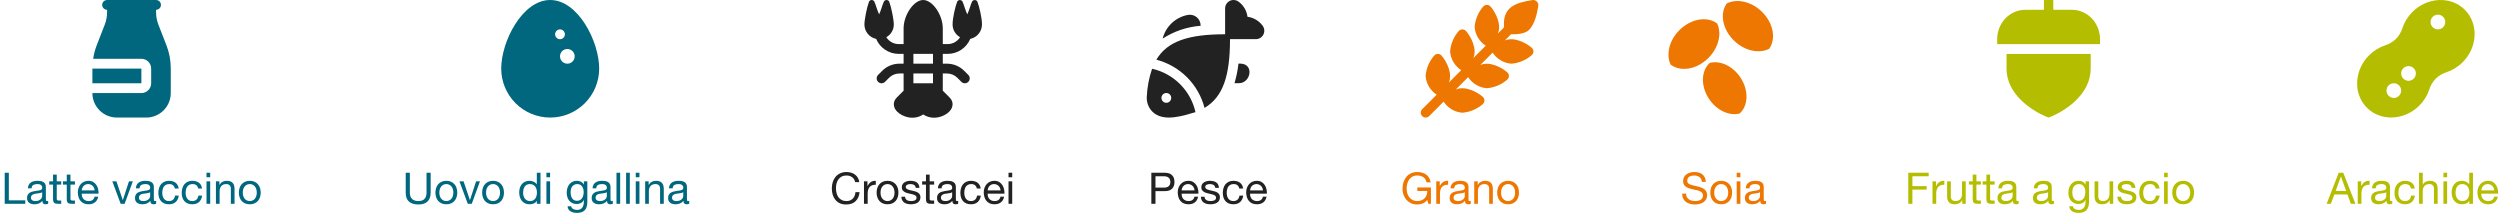
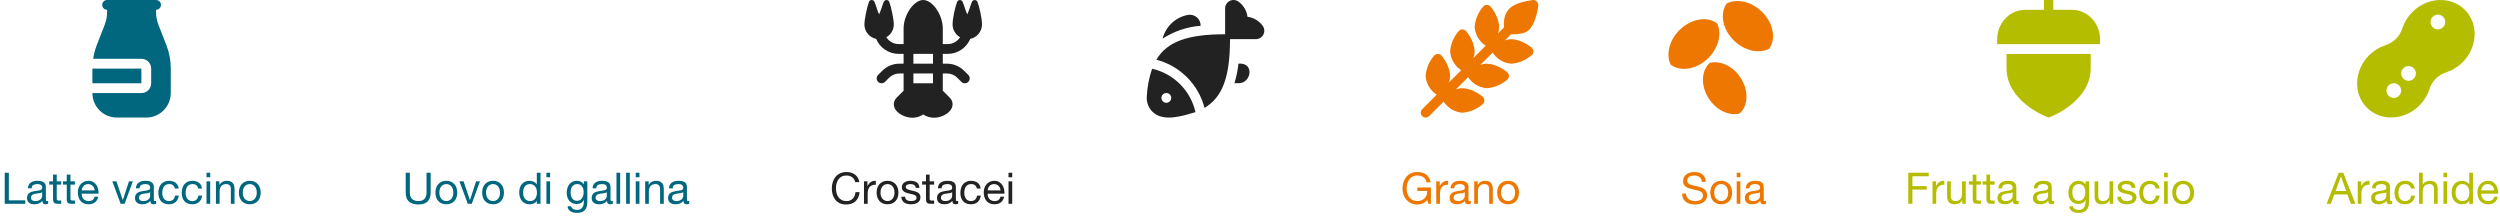
<svg xmlns="http://www.w3.org/2000/svg" width="920" height="81" viewBox="0 0 920 81" fill="none">
  <path d="M626.294 66.92C626.208 66.099 625.91 65.507 625.398 65.144C624.896 64.771 624.251 64.584 623.462 64.584C623.142 64.584 622.827 64.616 622.518 64.68C622.208 64.744 621.931 64.851 621.686 65C621.451 65.149 621.259 65.352 621.11 65.608C620.971 65.853 620.902 66.163 620.902 66.536C620.902 66.888 621.003 67.176 621.206 67.4C621.419 67.613 621.696 67.789 622.038 67.928C622.39 68.067 622.784 68.184 623.222 68.28C623.659 68.365 624.102 68.461 624.55 68.568C625.008 68.675 625.456 68.803 625.894 68.952C626.331 69.091 626.72 69.283 627.062 69.528C627.414 69.773 627.691 70.083 627.894 70.456C628.107 70.829 628.214 71.299 628.214 71.864C628.214 72.472 628.075 72.995 627.798 73.432C627.531 73.859 627.184 74.211 626.758 74.488C626.331 74.755 625.851 74.947 625.318 75.064C624.795 75.192 624.272 75.256 623.75 75.256C623.11 75.256 622.502 75.176 621.926 75.016C621.36 74.856 620.859 74.616 620.422 74.296C619.995 73.965 619.654 73.549 619.398 73.048C619.152 72.536 619.03 71.933 619.03 71.24H620.47C620.47 71.72 620.56 72.136 620.742 72.488C620.934 72.829 621.179 73.112 621.478 73.336C621.787 73.56 622.144 73.725 622.549 73.832C622.955 73.939 623.371 73.992 623.798 73.992C624.139 73.992 624.48 73.96 624.822 73.896C625.174 73.832 625.488 73.725 625.766 73.576C626.043 73.416 626.267 73.203 626.438 72.936C626.608 72.669 626.694 72.328 626.694 71.912C626.694 71.517 626.587 71.197 626.374 70.952C626.171 70.707 625.894 70.509 625.542 70.36C625.2 70.2 624.811 70.072 624.374 69.976C623.936 69.88 623.488 69.784 623.03 69.688C622.582 69.581 622.139 69.464 621.702 69.336C621.264 69.197 620.87 69.021 620.518 68.808C620.176 68.584 619.899 68.301 619.686 67.96C619.483 67.608 619.382 67.171 619.382 66.648C619.382 66.072 619.499 65.576 619.734 65.16C619.968 64.733 620.278 64.387 620.662 64.12C621.056 63.843 621.499 63.64 621.99 63.512C622.491 63.373 623.003 63.304 623.526 63.304C624.112 63.304 624.656 63.373 625.158 63.512C625.659 63.651 626.096 63.869 626.47 64.168C626.854 64.467 627.152 64.845 627.366 65.304C627.59 65.752 627.712 66.291 627.734 66.92H626.294ZM630.829 70.872C630.829 71.373 630.893 71.821 631.021 72.216C631.159 72.6 631.346 72.925 631.581 73.192C631.815 73.448 632.087 73.645 632.397 73.784C632.717 73.923 633.053 73.992 633.405 73.992C633.757 73.992 634.087 73.923 634.397 73.784C634.717 73.645 634.994 73.448 635.229 73.192C635.463 72.925 635.645 72.6 635.773 72.216C635.911 71.821 635.981 71.373 635.981 70.872C635.981 70.371 635.911 69.928 635.773 69.544C635.645 69.149 635.463 68.819 635.229 68.552C634.994 68.285 634.717 68.083 634.397 67.944C634.087 67.805 633.757 67.736 633.405 67.736C633.053 67.736 632.717 67.805 632.397 67.944C632.087 68.083 631.815 68.285 631.581 68.552C631.346 68.819 631.159 69.149 631.021 69.544C630.893 69.928 630.829 70.371 630.829 70.872ZM629.389 70.872C629.389 70.264 629.474 69.699 629.645 69.176C629.815 68.643 630.071 68.184 630.413 67.8C630.754 67.405 631.175 67.096 631.677 66.872C632.178 66.648 632.754 66.536 633.405 66.536C634.066 66.536 634.642 66.648 635.133 66.872C635.634 67.096 636.055 67.405 636.397 67.8C636.738 68.184 636.994 68.643 637.165 69.176C637.335 69.699 637.421 70.264 637.421 70.872C637.421 71.48 637.335 72.045 637.165 72.568C636.994 73.091 636.738 73.549 636.397 73.944C636.055 74.328 635.634 74.632 635.133 74.856C634.642 75.069 634.066 75.176 633.405 75.176C632.754 75.176 632.178 75.069 631.677 74.856C631.175 74.632 630.754 74.328 630.413 73.944C630.071 73.549 629.815 73.091 629.645 72.568C629.474 72.045 629.389 71.48 629.389 70.872ZM640.464 65.24H639.104V63.576H640.464V65.24ZM639.104 66.728H640.464V75H639.104V66.728ZM649.899 74.968C649.664 75.107 649.339 75.176 648.923 75.176C648.571 75.176 648.288 75.08 648.075 74.888C647.872 74.685 647.771 74.36 647.771 73.912C647.398 74.36 646.96 74.685 646.459 74.888C645.968 75.08 645.435 75.176 644.859 75.176C644.486 75.176 644.128 75.133 643.787 75.048C643.456 74.963 643.168 74.829 642.923 74.648C642.678 74.467 642.48 74.232 642.331 73.944C642.192 73.645 642.123 73.288 642.123 72.872C642.123 72.403 642.203 72.019 642.363 71.72C642.523 71.421 642.731 71.181 642.987 71C643.254 70.808 643.552 70.664 643.883 70.568C644.224 70.472 644.571 70.392 644.923 70.328C645.296 70.253 645.648 70.2 645.979 70.168C646.32 70.125 646.619 70.072 646.875 70.008C647.131 69.933 647.334 69.832 647.483 69.704C647.632 69.565 647.707 69.368 647.707 69.112C647.707 68.813 647.648 68.573 647.531 68.392C647.424 68.211 647.28 68.072 647.099 67.976C646.928 67.88 646.731 67.816 646.507 67.784C646.294 67.752 646.08 67.736 645.867 67.736C645.291 67.736 644.811 67.848 644.427 68.072C644.043 68.285 643.835 68.696 643.803 69.304H642.443C642.464 68.792 642.571 68.36 642.763 68.008C642.955 67.656 643.211 67.373 643.531 67.16C643.851 66.936 644.214 66.776 644.619 66.68C645.035 66.584 645.478 66.536 645.947 66.536C646.32 66.536 646.688 66.563 647.051 66.616C647.424 66.669 647.76 66.781 648.059 66.952C648.358 67.112 648.598 67.341 648.779 67.64C648.96 67.939 649.051 68.328 649.051 68.808V73.064C649.051 73.384 649.067 73.619 649.099 73.768C649.142 73.917 649.27 73.992 649.483 73.992C649.6 73.992 649.739 73.965 649.899 73.912V74.968ZM647.691 70.728C647.52 70.856 647.296 70.952 647.019 71.016C646.742 71.069 646.448 71.117 646.139 71.16C645.84 71.192 645.536 71.235 645.227 71.288C644.918 71.331 644.64 71.405 644.395 71.512C644.15 71.619 643.947 71.773 643.787 71.976C643.638 72.168 643.563 72.435 643.563 72.776C643.563 73 643.606 73.192 643.691 73.352C643.787 73.501 643.904 73.624 644.043 73.72C644.192 73.816 644.363 73.885 644.555 73.928C644.747 73.971 644.95 73.992 645.163 73.992C645.611 73.992 645.995 73.933 646.315 73.816C646.635 73.688 646.896 73.533 647.099 73.352C647.302 73.16 647.451 72.957 647.547 72.744C647.643 72.52 647.691 72.312 647.691 72.12V70.728Z" fill="#ED7700" />
  <path d="M622.743 16.284C616.379 18.487 615.043 22.712 614.801 23.795C616.159 24.815 617.843 25.355 619.71 25.355C620.194 25.355 620.69 25.319 621.194 25.247C623.889 24.863 626.556 23.468 628.704 21.319C632.49 17.533 633.672 12.331 631.912 8.642C630.829 10.98 628.351 14.342 622.745 16.285L622.743 16.284ZM623.968 16.152C630.338 13.945 631.671 9.714 631.912 8.638C630.2 7.352 627.967 6.839 625.517 7.188C622.823 7.573 620.155 8.967 618.007 11.116C614.219 14.904 613.038 20.104 614.801 23.795C615.883 21.457 618.362 18.094 623.968 16.152Z" fill="#ED7700" />
  <path d="M634.648 33.035C635.555 39.343 639.242 41.342 640.204 41.761C641.396 40.682 642.2 39.215 642.534 37.479C642.621 37.029 642.676 36.562 642.7 36.081C642.825 33.508 642.007 30.779 640.395 28.398C637.555 24.202 632.934 22.172 629.19 23.146C631.169 24.571 633.849 27.477 634.65 33.034L634.648 33.035ZM634.745 31.873C633.837 25.559 630.144 23.562 629.186 23.145C627.685 24.506 626.808 26.488 626.693 28.828C626.568 31.401 627.386 34.129 628.998 36.51C631.839 40.708 636.459 42.738 640.204 41.761C638.226 40.336 635.546 37.431 634.745 31.873Z" fill="#ED7700" />
  <path d="M643.153 9.009C640.764 2.713 636.502 1.501 635.412 1.29C634.433 2.678 633.941 4.376 633.996 6.243C634.01 6.727 634.061 7.221 634.147 7.724C634.611 10.406 636.083 13.031 638.294 15.115C642.19 18.789 647.424 19.818 651.06 17.951C648.691 16.937 645.257 14.557 643.151 9.011L643.153 9.009ZM643.321 10.23C645.712 16.532 649.981 17.741 651.064 17.951C652.299 16.202 652.747 13.954 652.326 11.515C651.862 8.833 650.39 6.208 648.179 4.124C644.282 0.449 639.049 -0.58 635.412 1.29C637.781 2.304 641.215 4.683 643.321 10.23Z" fill="#ED7700" />
  <path d="M1.732 63.576H3.252V73.72H9.3V75H1.732V63.576ZM17.727 74.968C17.492 75.107 17.167 75.176 16.751 75.176C16.399 75.176 16.116 75.08 15.903 74.888C15.7 74.685 15.599 74.36 15.599 73.912C15.226 74.36 14.788 74.685 14.287 74.888C13.796 75.08 13.263 75.176 12.687 75.176C12.314 75.176 11.956 75.133 11.615 75.048C11.284 74.963 10.996 74.829 10.751 74.648C10.506 74.467 10.308 74.232 10.159 73.944C10.02 73.645 9.951 73.288 9.951 72.872C9.951 72.403 10.031 72.019 10.191 71.72C10.351 71.421 10.559 71.181 10.815 71C11.082 70.808 11.38 70.664 11.711 70.568C12.052 70.472 12.399 70.392 12.751 70.328C13.124 70.253 13.476 70.2 13.807 70.168C14.148 70.125 14.447 70.072 14.703 70.008C14.959 69.933 15.162 69.832 15.311 69.704C15.46 69.565 15.535 69.368 15.535 69.112C15.535 68.813 15.476 68.573 15.359 68.392C15.252 68.211 15.108 68.072 14.927 67.976C14.756 67.88 14.559 67.816 14.335 67.784C14.122 67.752 13.908 67.736 13.695 67.736C13.119 67.736 12.639 67.848 12.255 68.072C11.871 68.285 11.663 68.696 11.631 69.304H10.271C10.292 68.792 10.399 68.36 10.591 68.008C10.783 67.656 11.039 67.373 11.359 67.16C11.679 66.936 12.042 66.776 12.447 66.68C12.863 66.584 13.306 66.536 13.775 66.536C14.148 66.536 14.516 66.563 14.879 66.616C15.252 66.669 15.588 66.781 15.887 66.952C16.186 67.112 16.426 67.341 16.607 67.64C16.788 67.939 16.879 68.328 16.879 68.808V73.064C16.879 73.384 16.895 73.619 16.927 73.768C16.97 73.917 17.098 73.992 17.311 73.992C17.428 73.992 17.567 73.965 17.727 73.912V74.968ZM15.519 70.728C15.348 70.856 15.124 70.952 14.847 71.016C14.57 71.069 14.276 71.117 13.967 71.16C13.668 71.192 13.364 71.235 13.055 71.288C12.746 71.331 12.468 71.405 12.223 71.512C11.978 71.619 11.775 71.773 11.615 71.976C11.466 72.168 11.391 72.435 11.391 72.776C11.391 73 11.434 73.192 11.519 73.352C11.615 73.501 11.732 73.624 11.871 73.72C12.02 73.816 12.191 73.885 12.383 73.928C12.575 73.971 12.778 73.992 12.991 73.992C13.439 73.992 13.823 73.933 14.143 73.816C14.463 73.688 14.724 73.533 14.927 73.352C15.13 73.16 15.279 72.957 15.375 72.744C15.471 72.52 15.519 72.312 15.519 72.12V70.728ZM20.881 66.728H22.529V67.928H20.881V73.064C20.881 73.224 20.891 73.352 20.913 73.448C20.945 73.544 20.998 73.619 21.073 73.672C21.147 73.725 21.249 73.763 21.377 73.784C21.515 73.795 21.691 73.8 21.905 73.8H22.529V75H21.489C21.137 75 20.833 74.979 20.577 74.936C20.331 74.883 20.129 74.792 19.969 74.664C19.819 74.536 19.707 74.355 19.633 74.12C19.558 73.885 19.521 73.576 19.521 73.192V67.928H18.113V66.728H19.521V64.248H20.881V66.728ZM25.928 66.728H27.576V67.928H25.928V73.064C25.928 73.224 25.938 73.352 25.96 73.448C25.992 73.544 26.045 73.619 26.12 73.672C26.194 73.725 26.296 73.763 26.424 73.784C26.562 73.795 26.738 73.8 26.952 73.8H27.576V75H26.536C26.184 75 25.88 74.979 25.624 74.936C25.378 74.883 25.176 74.792 25.016 74.664C24.866 74.536 24.754 74.355 24.68 74.12C24.605 73.885 24.568 73.576 24.568 73.192V67.928H23.16V66.728H24.568V64.248H25.928V66.728ZM34.831 70.072C34.809 69.752 34.734 69.448 34.606 69.16C34.489 68.872 34.324 68.627 34.111 68.424C33.908 68.211 33.663 68.045 33.374 67.928C33.097 67.8 32.788 67.736 32.447 67.736C32.094 67.736 31.774 67.8 31.486 67.928C31.209 68.045 30.969 68.211 30.767 68.424C30.564 68.637 30.404 68.888 30.287 69.176C30.169 69.453 30.1 69.752 30.078 70.072H34.831ZM36.142 72.376C35.961 73.304 35.561 74.003 34.943 74.472C34.324 74.941 33.545 75.176 32.606 75.176C31.945 75.176 31.369 75.069 30.878 74.856C30.398 74.643 29.993 74.344 29.663 73.96C29.332 73.576 29.081 73.117 28.91 72.584C28.75 72.051 28.66 71.469 28.639 70.84C28.639 70.211 28.735 69.635 28.927 69.112C29.119 68.589 29.385 68.136 29.727 67.752C30.078 67.368 30.489 67.069 30.959 66.856C31.439 66.643 31.961 66.536 32.526 66.536C33.263 66.536 33.87 66.691 34.35 67C34.841 67.299 35.23 67.683 35.519 68.152C35.817 68.621 36.02 69.133 36.127 69.688C36.244 70.243 36.292 70.771 36.27 71.272H30.078C30.068 71.635 30.11 71.981 30.206 72.312C30.302 72.632 30.457 72.92 30.671 73.176C30.884 73.421 31.156 73.619 31.486 73.768C31.817 73.917 32.206 73.992 32.654 73.992C33.23 73.992 33.7 73.859 34.062 73.592C34.436 73.325 34.681 72.92 34.798 72.376H36.142ZM45.861 75H44.405L41.333 66.728H42.853L45.173 73.624H45.205L47.461 66.728H48.885L45.861 75ZM57.461 74.968C57.227 75.107 56.901 75.176 56.485 75.176C56.133 75.176 55.851 75.08 55.637 74.888C55.435 74.685 55.333 74.36 55.333 73.912C54.96 74.36 54.523 74.685 54.021 74.888C53.531 75.08 52.997 75.176 52.421 75.176C52.048 75.176 51.691 75.133 51.349 75.048C51.019 74.963 50.731 74.829 50.485 74.648C50.24 74.467 50.043 74.232 49.893 73.944C49.755 73.645 49.685 73.288 49.685 72.872C49.685 72.403 49.765 72.019 49.925 71.72C50.085 71.421 50.293 71.181 50.549 71C50.816 70.808 51.115 70.664 51.445 70.568C51.787 70.472 52.133 70.392 52.485 70.328C52.859 70.253 53.211 70.2 53.541 70.168C53.883 70.125 54.181 70.072 54.437 70.008C54.693 69.933 54.896 69.832 55.045 69.704C55.195 69.565 55.269 69.368 55.269 69.112C55.269 68.813 55.211 68.573 55.093 68.392C54.987 68.211 54.843 68.072 54.661 67.976C54.491 67.88 54.293 67.816 54.069 67.784C53.856 67.752 53.643 67.736 53.429 67.736C52.853 67.736 52.373 67.848 51.989 68.072C51.605 68.285 51.397 68.696 51.365 69.304H50.005C50.027 68.792 50.133 68.36 50.325 68.008C50.517 67.656 50.773 67.373 51.093 67.16C51.413 66.936 51.776 66.776 52.181 66.68C52.597 66.584 53.04 66.536 53.509 66.536C53.883 66.536 54.251 66.563 54.613 66.616C54.987 66.669 55.323 66.781 55.621 66.952C55.92 67.112 56.16 67.341 56.341 67.64C56.523 67.939 56.613 68.328 56.613 68.808V73.064C56.613 73.384 56.629 73.619 56.661 73.768C56.704 73.917 56.832 73.992 57.045 73.992C57.163 73.992 57.301 73.965 57.461 73.912V74.968ZM55.253 70.728C55.083 70.856 54.859 70.952 54.581 71.016C54.304 71.069 54.011 71.117 53.701 71.16C53.403 71.192 53.099 71.235 52.789 71.288C52.48 71.331 52.203 71.405 51.957 71.512C51.712 71.619 51.509 71.773 51.349 71.976C51.2 72.168 51.125 72.435 51.125 72.776C51.125 73 51.168 73.192 51.253 73.352C51.349 73.501 51.467 73.624 51.605 73.72C51.755 73.816 51.925 73.885 52.117 73.928C52.309 73.971 52.512 73.992 52.725 73.992C53.173 73.992 53.557 73.933 53.877 73.816C54.197 73.688 54.459 73.533 54.661 73.352C54.864 73.16 55.013 72.957 55.109 72.744C55.205 72.52 55.253 72.312 55.253 72.12V70.728ZM64.343 69.384C64.237 68.861 64.013 68.456 63.671 68.168C63.33 67.88 62.871 67.736 62.295 67.736C61.804 67.736 61.394 67.827 61.063 68.008C60.733 68.189 60.466 68.429 60.263 68.728C60.071 69.027 59.932 69.373 59.847 69.768C59.762 70.152 59.719 70.552 59.719 70.968C59.719 71.352 59.762 71.725 59.847 72.088C59.943 72.451 60.087 72.776 60.279 73.064C60.471 73.341 60.722 73.565 61.031 73.736C61.34 73.907 61.709 73.992 62.135 73.992C62.807 73.992 63.33 73.816 63.703 73.464C64.087 73.112 64.322 72.616 64.407 71.976H65.799C65.65 73 65.266 73.789 64.647 74.344C64.039 74.899 63.207 75.176 62.151 75.176C61.522 75.176 60.962 75.075 60.471 74.872C59.991 74.669 59.586 74.381 59.255 74.008C58.935 73.635 58.69 73.192 58.519 72.68C58.359 72.157 58.279 71.587 58.279 70.968C58.279 70.349 58.359 69.773 58.519 69.24C58.679 68.696 58.919 68.227 59.239 67.832C59.57 67.427 59.98 67.112 60.471 66.888C60.962 66.653 61.532 66.536 62.183 66.536C62.653 66.536 63.09 66.595 63.495 66.712C63.911 66.819 64.274 66.989 64.583 67.224C64.903 67.459 65.165 67.757 65.367 68.12C65.57 68.472 65.698 68.893 65.751 69.384H64.343ZM72.937 69.384C72.83 68.861 72.606 68.456 72.265 68.168C71.924 67.88 71.465 67.736 70.889 67.736C70.398 67.736 69.987 67.827 69.657 68.008C69.326 68.189 69.059 68.429 68.857 68.728C68.665 69.027 68.526 69.373 68.441 69.768C68.356 70.152 68.313 70.552 68.313 70.968C68.313 71.352 68.356 71.725 68.441 72.088C68.537 72.451 68.681 72.776 68.873 73.064C69.065 73.341 69.316 73.565 69.625 73.736C69.934 73.907 70.302 73.992 70.729 73.992C71.401 73.992 71.924 73.816 72.297 73.464C72.681 73.112 72.915 72.616 73.001 71.976H74.393C74.243 73 73.859 73.789 73.241 74.344C72.633 74.899 71.801 75.176 70.745 75.176C70.115 75.176 69.555 75.075 69.065 74.872C68.585 74.669 68.18 74.381 67.849 74.008C67.529 73.635 67.284 73.192 67.113 72.68C66.953 72.157 66.873 71.587 66.873 70.968C66.873 70.349 66.953 69.773 67.113 69.24C67.273 68.696 67.513 68.227 67.833 67.832C68.163 67.427 68.574 67.112 69.065 66.888C69.555 66.653 70.126 66.536 70.777 66.536C71.246 66.536 71.683 66.595 72.089 66.712C72.505 66.819 72.868 66.989 73.177 67.224C73.497 67.459 73.758 67.757 73.961 68.12C74.163 68.472 74.291 68.893 74.345 69.384H72.937ZM77.355 65.24H75.995V63.576H77.355V65.24ZM75.995 66.728H77.355V75H75.995V66.728ZM79.462 66.728H80.742V68.04H80.773C81.339 67.037 82.235 66.536 83.462 66.536C84.005 66.536 84.459 66.611 84.822 66.76C85.184 66.909 85.478 67.117 85.701 67.384C85.925 67.651 86.08 67.971 86.165 68.344C86.261 68.707 86.309 69.112 86.309 69.56V75H84.95V69.4C84.95 68.888 84.8 68.483 84.501 68.184C84.203 67.885 83.792 67.736 83.269 67.736C82.853 67.736 82.491 67.8 82.181 67.928C81.883 68.056 81.632 68.237 81.43 68.472C81.227 68.707 81.072 68.984 80.966 69.304C80.87 69.613 80.822 69.955 80.822 70.328V75H79.462V66.728ZM89.344 70.872C89.344 71.373 89.408 71.821 89.536 72.216C89.675 72.6 89.862 72.925 90.096 73.192C90.331 73.448 90.603 73.645 90.912 73.784C91.232 73.923 91.568 73.992 91.92 73.992C92.272 73.992 92.603 73.923 92.912 73.784C93.232 73.645 93.51 73.448 93.744 73.192C93.979 72.925 94.16 72.6 94.288 72.216C94.427 71.821 94.496 71.373 94.496 70.872C94.496 70.371 94.427 69.928 94.288 69.544C94.16 69.149 93.979 68.819 93.744 68.552C93.51 68.285 93.232 68.083 92.912 67.944C92.603 67.805 92.272 67.736 91.92 67.736C91.568 67.736 91.232 67.805 90.912 67.944C90.603 68.083 90.331 68.285 90.096 68.552C89.862 68.819 89.675 69.149 89.536 69.544C89.408 69.928 89.344 70.371 89.344 70.872ZM87.904 70.872C87.904 70.264 87.99 69.699 88.16 69.176C88.331 68.643 88.587 68.184 88.928 67.8C89.269 67.405 89.691 67.096 90.192 66.872C90.694 66.648 91.269 66.536 91.92 66.536C92.582 66.536 93.157 66.648 93.648 66.872C94.15 67.096 94.571 67.405 94.912 67.8C95.254 68.184 95.51 68.643 95.68 69.176C95.851 69.699 95.936 70.264 95.936 70.872C95.936 71.48 95.851 72.045 95.68 72.568C95.51 73.091 95.254 73.549 94.912 73.944C94.571 74.328 94.15 74.632 93.648 74.856C93.157 75.069 92.582 75.176 91.92 75.176C91.269 75.176 90.694 75.069 90.192 74.856C89.691 74.632 89.269 74.328 88.928 73.944C88.587 73.549 88.331 73.091 88.16 72.568C87.99 72.045 87.904 71.48 87.904 70.872Z" fill="#00677F" />
  <path d="M52.026 30.644H34V25.236H52.026V30.644ZM61.239 16.632L58.295 9.083C57.724 7.616 57.432 6.073 57.432 4.497V3.605C58.427 3.605 59.234 2.799 59.234 1.803C59.234 0.806 58.427 0 57.432 0H39.408C38.413 0 37.605 0.806 37.605 1.803C37.605 2.799 38.413 3.605 39.408 3.605V4.497C39.408 6.073 39.117 7.614 38.544 9.083L35.601 16.632C34.968 18.255 34.544 19.929 34.287 21.631H52.024C54.012 21.631 55.629 23.248 55.629 25.236V30.644C55.629 32.632 54.012 34.249 52.024 34.249H34C34 39.219 38.043 43.262 43.013 43.262H53.828C58.798 43.262 62.841 39.219 62.841 34.249V25.144C62.841 22.22 62.302 19.356 61.239 16.631V16.632Z" fill="#00677F" />
  <path d="M158.485 70.872C158.485 72.333 158.096 73.432 157.317 74.168C156.539 74.893 155.429 75.256 153.989 75.256C152.517 75.256 151.365 74.909 150.533 74.216C149.712 73.512 149.301 72.397 149.301 70.872V63.576H150.821V70.872C150.821 71.896 151.093 72.675 151.637 73.208C152.181 73.731 152.965 73.992 153.989 73.992C154.96 73.992 155.696 73.731 156.197 73.208C156.709 72.675 156.965 71.896 156.965 70.872V63.576H158.485V70.872ZM161.68 70.872C161.68 71.373 161.744 71.821 161.872 72.216C162.011 72.6 162.197 72.925 162.432 73.192C162.667 73.448 162.939 73.645 163.248 73.784C163.568 73.923 163.904 73.992 164.256 73.992C164.608 73.992 164.939 73.923 165.248 73.784C165.568 73.645 165.845 73.448 166.08 73.192C166.315 72.925 166.496 72.6 166.624 72.216C166.763 71.821 166.832 71.373 166.832 70.872C166.832 70.371 166.763 69.928 166.624 69.544C166.496 69.149 166.315 68.819 166.08 68.552C165.845 68.285 165.568 68.083 165.248 67.944C164.939 67.805 164.608 67.736 164.256 67.736C163.904 67.736 163.568 67.805 163.248 67.944C162.939 68.083 162.667 68.285 162.432 68.552C162.197 68.819 162.011 69.149 161.872 69.544C161.744 69.928 161.68 70.371 161.68 70.872ZM160.24 70.872C160.24 70.264 160.325 69.699 160.496 69.176C160.667 68.643 160.923 68.184 161.264 67.8C161.605 67.405 162.027 67.096 162.528 66.872C163.029 66.648 163.605 66.536 164.256 66.536C164.917 66.536 165.493 66.648 165.984 66.872C166.485 67.096 166.907 67.405 167.248 67.8C167.589 68.184 167.845 68.643 168.016 69.176C168.187 69.699 168.272 70.264 168.272 70.872C168.272 71.48 168.187 72.045 168.016 72.568C167.845 73.091 167.589 73.549 167.248 73.944C166.907 74.328 166.485 74.632 165.984 74.856C165.493 75.069 164.917 75.176 164.256 75.176C163.605 75.176 163.029 75.069 162.528 74.856C162.027 74.632 161.605 74.328 161.264 73.944C160.923 73.549 160.667 73.091 160.496 72.568C160.325 72.045 160.24 71.48 160.24 70.872ZM173.604 75H172.148L169.076 66.728H170.596L172.916 73.624H172.948L175.204 66.728H176.628L173.604 75ZM178.868 70.872C178.868 71.373 178.932 71.821 179.06 72.216C179.198 72.6 179.385 72.925 179.62 73.192C179.854 73.448 180.126 73.645 180.436 73.784C180.756 73.923 181.092 73.992 181.444 73.992C181.796 73.992 182.126 73.923 182.436 73.784C182.756 73.645 183.033 73.448 183.268 73.192C183.502 72.925 183.684 72.6 183.812 72.216C183.95 71.821 184.02 71.373 184.02 70.872C184.02 70.371 183.95 69.928 183.812 69.544C183.684 69.149 183.502 68.819 183.268 68.552C183.033 68.285 182.756 68.083 182.436 67.944C182.126 67.805 181.796 67.736 181.444 67.736C181.092 67.736 180.756 67.805 180.436 67.944C180.126 68.083 179.854 68.285 179.62 68.552C179.385 68.819 179.198 69.149 179.06 69.544C178.932 69.928 178.868 70.371 178.868 70.872ZM177.428 70.872C177.428 70.264 177.513 69.699 177.684 69.176C177.854 68.643 178.11 68.184 178.452 67.8C178.793 67.405 179.214 67.096 179.716 66.872C180.217 66.648 180.793 66.536 181.444 66.536C182.105 66.536 182.681 66.648 183.172 66.872C183.673 67.096 184.094 67.405 184.436 67.8C184.777 68.184 185.033 68.643 185.204 69.176C185.374 69.699 185.46 70.264 185.46 70.872C185.46 71.48 185.374 72.045 185.204 72.568C185.033 73.091 184.777 73.549 184.436 73.944C184.094 74.328 183.673 74.632 183.172 74.856C182.681 75.069 182.105 75.176 181.444 75.176C180.793 75.176 180.217 75.069 179.716 74.856C179.214 74.632 178.793 74.328 178.452 73.944C178.11 73.549 177.854 73.091 177.684 72.568C177.513 72.045 177.428 71.48 177.428 70.872ZM192.508 70.936C192.508 71.32 192.556 71.699 192.652 72.072C192.759 72.435 192.914 72.76 193.116 73.048C193.33 73.336 193.596 73.565 193.916 73.736C194.247 73.907 194.631 73.992 195.068 73.992C195.527 73.992 195.916 73.901 196.236 73.72C196.556 73.539 196.818 73.304 197.02 73.016C197.223 72.717 197.367 72.381 197.452 72.008C197.548 71.635 197.596 71.256 197.596 70.872C197.596 70.467 197.548 70.077 197.452 69.704C197.356 69.32 197.202 68.984 196.988 68.696C196.786 68.408 196.519 68.179 196.188 68.008C195.858 67.827 195.458 67.736 194.988 67.736C194.53 67.736 194.14 67.827 193.82 68.008C193.5 68.189 193.244 68.429 193.052 68.728C192.86 69.027 192.722 69.368 192.636 69.752C192.551 70.136 192.508 70.531 192.508 70.936ZM198.908 75H197.548V73.88H197.516C197.292 74.339 196.94 74.669 196.46 74.872C195.98 75.075 195.452 75.176 194.876 75.176C194.236 75.176 193.676 75.059 193.196 74.824C192.727 74.589 192.332 74.275 192.012 73.88C191.703 73.485 191.468 73.027 191.308 72.504C191.148 71.981 191.068 71.427 191.068 70.84C191.068 70.253 191.143 69.699 191.292 69.176C191.452 68.653 191.687 68.2 191.996 67.816C192.316 67.421 192.711 67.112 193.18 66.888C193.66 66.653 194.215 66.536 194.844 66.536C195.058 66.536 195.287 66.557 195.532 66.6C195.778 66.643 196.023 66.717 196.268 66.824C196.514 66.92 196.743 67.053 196.956 67.224C197.18 67.384 197.367 67.587 197.516 67.832H197.548V63.576H198.908V75ZM202.441 65.24H201.081V63.576H202.441V65.24ZM201.081 66.728H202.441V75H201.081V66.728ZM216.137 74.296C216.137 75.651 215.827 76.664 215.209 77.336C214.59 78.008 213.619 78.344 212.297 78.344C211.913 78.344 211.518 78.301 211.113 78.216C210.718 78.131 210.355 77.992 210.025 77.8C209.705 77.608 209.438 77.357 209.225 77.048C209.011 76.739 208.894 76.36 208.873 75.912H210.233C210.243 76.157 210.318 76.365 210.457 76.536C210.606 76.707 210.782 76.845 210.985 76.952C211.198 77.059 211.427 77.133 211.673 77.176C211.918 77.229 212.153 77.256 212.377 77.256C212.825 77.256 213.203 77.176 213.513 77.016C213.822 76.867 214.078 76.653 214.281 76.376C214.483 76.109 214.627 75.784 214.713 75.4C214.809 75.016 214.857 74.595 214.857 74.136V73.592H214.825C214.59 74.104 214.233 74.483 213.753 74.728C213.283 74.963 212.782 75.08 212.249 75.08C211.63 75.08 211.091 74.968 210.633 74.744C210.174 74.52 209.79 74.221 209.481 73.848C209.171 73.464 208.937 73.021 208.777 72.52C208.627 72.008 208.553 71.469 208.553 70.904C208.553 70.413 208.617 69.912 208.745 69.4C208.873 68.877 209.086 68.408 209.385 67.992C209.683 67.565 210.078 67.219 210.569 66.952C211.059 66.675 211.662 66.536 212.377 66.536C212.899 66.536 213.379 66.653 213.817 66.888C214.254 67.112 214.595 67.453 214.841 67.912H214.857V66.728H216.137V74.296ZM212.329 73.896C212.777 73.896 213.155 73.805 213.465 73.624C213.785 73.432 214.041 73.187 214.233 72.888C214.425 72.579 214.563 72.232 214.649 71.848C214.745 71.464 214.793 71.08 214.793 70.696C214.793 70.333 214.75 69.976 214.665 69.624C214.579 69.272 214.441 68.957 214.249 68.68C214.067 68.392 213.827 68.163 213.529 67.992C213.23 67.821 212.867 67.736 212.441 67.736C212.003 67.736 211.63 67.821 211.321 67.992C211.011 68.152 210.755 68.371 210.553 68.648C210.361 68.925 210.217 69.245 210.121 69.608C210.035 69.971 209.993 70.349 209.993 70.744C209.993 71.117 210.03 71.491 210.105 71.864C210.179 72.237 210.307 72.579 210.489 72.888C210.67 73.187 210.91 73.432 211.209 73.624C211.507 73.805 211.881 73.896 212.329 73.896ZM225.516 74.968C225.281 75.107 224.956 75.176 224.54 75.176C224.188 75.176 223.905 75.08 223.692 74.888C223.489 74.685 223.388 74.36 223.388 73.912C223.015 74.36 222.577 74.685 222.076 74.888C221.585 75.08 221.052 75.176 220.476 75.176C220.103 75.176 219.745 75.133 219.404 75.048C219.073 74.963 218.785 74.829 218.54 74.648C218.295 74.467 218.097 74.232 217.948 73.944C217.809 73.645 217.74 73.288 217.74 72.872C217.74 72.403 217.82 72.019 217.98 71.72C218.14 71.421 218.348 71.181 218.604 71C218.871 70.808 219.169 70.664 219.5 70.568C219.841 70.472 220.188 70.392 220.54 70.328C220.913 70.253 221.265 70.2 221.596 70.168C221.937 70.125 222.236 70.072 222.492 70.008C222.748 69.933 222.951 69.832 223.1 69.704C223.249 69.565 223.324 69.368 223.324 69.112C223.324 68.813 223.265 68.573 223.148 68.392C223.041 68.211 222.897 68.072 222.716 67.976C222.545 67.88 222.348 67.816 222.124 67.784C221.911 67.752 221.697 67.736 221.484 67.736C220.908 67.736 220.428 67.848 220.044 68.072C219.66 68.285 219.452 68.696 219.42 69.304H218.06C218.081 68.792 218.188 68.36 218.38 68.008C218.572 67.656 218.828 67.373 219.148 67.16C219.468 66.936 219.831 66.776 220.236 66.68C220.652 66.584 221.095 66.536 221.564 66.536C221.937 66.536 222.305 66.563 222.668 66.616C223.041 66.669 223.377 66.781 223.676 66.952C223.975 67.112 224.215 67.341 224.396 67.64C224.577 67.939 224.668 68.328 224.668 68.808V73.064C224.668 73.384 224.684 73.619 224.716 73.768C224.759 73.917 224.887 73.992 225.1 73.992C225.217 73.992 225.356 73.965 225.516 73.912V74.968ZM223.308 70.728C223.137 70.856 222.913 70.952 222.636 71.016C222.359 71.069 222.065 71.117 221.756 71.16C221.457 71.192 221.153 71.235 220.844 71.288C220.535 71.331 220.257 71.405 220.012 71.512C219.767 71.619 219.564 71.773 219.404 71.976C219.255 72.168 219.18 72.435 219.18 72.776C219.18 73 219.223 73.192 219.308 73.352C219.404 73.501 219.521 73.624 219.66 73.72C219.809 73.816 219.98 73.885 220.172 73.928C220.364 73.971 220.567 73.992 220.78 73.992C221.228 73.992 221.612 73.933 221.932 73.816C222.252 73.688 222.513 73.533 222.716 73.352C222.919 73.16 223.068 72.957 223.164 72.744C223.26 72.52 223.308 72.312 223.308 72.12V70.728ZM226.862 63.576H228.222V75H226.862V63.576ZM230.409 63.576H231.769V75H230.409V63.576ZM235.316 65.24H233.956V63.576H235.316V65.24ZM233.956 66.728H235.316V75H233.956V66.728ZM237.422 66.728H238.702V68.04H238.734C239.3 67.037 240.196 66.536 241.422 66.536C241.966 66.536 242.42 66.611 242.782 66.76C243.145 66.909 243.438 67.117 243.662 67.384C243.886 67.651 244.041 67.971 244.126 68.344C244.222 68.707 244.27 69.112 244.27 69.56V75H242.91V69.4C242.91 68.888 242.761 68.483 242.462 68.184C242.164 67.885 241.753 67.736 241.23 67.736C240.814 67.736 240.452 67.8 240.142 67.928C239.844 68.056 239.593 68.237 239.39 68.472C239.188 68.707 239.033 68.984 238.926 69.304C238.83 69.613 238.782 69.955 238.782 70.328V75H237.422V66.728ZM253.641 74.968C253.406 75.107 253.081 75.176 252.665 75.176C252.313 75.176 252.03 75.08 251.817 74.888C251.614 74.685 251.513 74.36 251.513 73.912C251.14 74.36 250.702 74.685 250.201 74.888C249.71 75.08 249.177 75.176 248.601 75.176C248.228 75.176 247.87 75.133 247.529 75.048C247.198 74.963 246.91 74.829 246.665 74.648C246.42 74.467 246.222 74.232 246.073 73.944C245.934 73.645 245.865 73.288 245.865 72.872C245.865 72.403 245.945 72.019 246.105 71.72C246.265 71.421 246.473 71.181 246.729 71C246.996 70.808 247.294 70.664 247.625 70.568C247.966 70.472 248.313 70.392 248.665 70.328C249.038 70.253 249.39 70.2 249.721 70.168C250.062 70.125 250.361 70.072 250.617 70.008C250.873 69.933 251.076 69.832 251.225 69.704C251.374 69.565 251.449 69.368 251.449 69.112C251.449 68.813 251.39 68.573 251.273 68.392C251.166 68.211 251.022 68.072 250.841 67.976C250.67 67.88 250.473 67.816 250.249 67.784C250.036 67.752 249.822 67.736 249.609 67.736C249.033 67.736 248.553 67.848 248.169 68.072C247.785 68.285 247.577 68.696 247.545 69.304H246.185C246.206 68.792 246.313 68.36 246.505 68.008C246.697 67.656 246.953 67.373 247.273 67.16C247.593 66.936 247.956 66.776 248.361 66.68C248.777 66.584 249.22 66.536 249.689 66.536C250.062 66.536 250.43 66.563 250.793 66.616C251.166 66.669 251.502 66.781 251.801 66.952C252.1 67.112 252.34 67.341 252.521 67.64C252.702 67.939 252.793 68.328 252.793 68.808V73.064C252.793 73.384 252.809 73.619 252.841 73.768C252.884 73.917 253.012 73.992 253.225 73.992C253.342 73.992 253.481 73.965 253.641 73.912V74.968ZM251.433 70.728C251.262 70.856 251.038 70.952 250.761 71.016C250.484 71.069 250.19 71.117 249.881 71.16C249.582 71.192 249.278 71.235 248.969 71.288C248.66 71.331 248.382 71.405 248.137 71.512C247.892 71.619 247.689 71.773 247.529 71.976C247.38 72.168 247.305 72.435 247.305 72.776C247.305 73 247.348 73.192 247.433 73.352C247.529 73.501 247.646 73.624 247.785 73.72C247.934 73.816 248.105 73.885 248.297 73.928C248.489 73.971 248.692 73.992 248.905 73.992C249.353 73.992 249.737 73.933 250.057 73.816C250.377 73.688 250.638 73.533 250.841 73.352C251.044 73.16 251.193 72.957 251.289 72.744C251.385 72.52 251.433 72.312 251.433 72.12V70.728Z" fill="#00677F" />
-   <path d="M202.473 0C192.188 0 184.447 15.309 184.447 25.236C184.447 30.017 186.346 34.602 189.727 37.982C193.107 41.363 197.692 43.262 202.473 43.262C207.254 43.262 211.839 41.363 215.219 37.982C218.6 34.602 220.499 30.017 220.499 25.236C220.499 15.309 212.758 0 202.473 0ZM204.276 12.618C204.276 12.14 204.465 11.681 204.804 11.343C205.142 11.005 205.6 10.815 206.078 10.815C206.556 10.815 207.015 11.005 207.353 11.343C207.691 11.681 207.881 12.14 207.881 12.618C207.881 13.096 207.691 13.555 207.353 13.893C207.015 14.231 206.556 14.421 206.078 14.421C205.6 14.421 205.142 14.231 204.804 13.893C204.465 13.555 204.276 13.096 204.276 12.618ZM208.782 23.433C208.065 23.433 207.377 23.149 206.87 22.642C206.363 22.134 206.078 21.447 206.078 20.73C206.078 20.012 206.363 19.325 206.87 18.818C207.377 18.311 208.065 18.026 208.782 18.026C209.499 18.026 210.187 18.311 210.694 18.818C211.201 19.325 211.486 20.012 211.486 20.73C211.486 21.447 211.201 22.134 210.694 22.642C210.187 23.149 209.499 23.433 208.782 23.433Z" fill="#00677F" />
  <path d="M702.248 63.576H709.752V64.856H703.768V68.488H709.016V69.768H703.768V75H702.248V63.576ZM711.164 66.728H712.444V68.472H712.476C712.806 67.8 713.212 67.304 713.692 66.984C714.172 66.664 714.78 66.515 715.516 66.536V67.976C714.972 67.976 714.508 68.051 714.124 68.2C713.74 68.349 713.43 68.568 713.196 68.856C712.961 69.144 712.79 69.496 712.684 69.912C712.577 70.317 712.524 70.787 712.524 71.32V75H711.164V66.728ZM723.388 75H722.108V73.688H722.076C721.788 74.2 721.42 74.579 720.972 74.824C720.524 75.059 719.996 75.176 719.388 75.176C718.844 75.176 718.39 75.107 718.028 74.968C717.665 74.819 717.372 74.611 717.148 74.344C716.924 74.077 716.764 73.763 716.668 73.4C716.582 73.027 716.54 72.616 716.54 72.168V66.728H717.9V72.328C717.9 72.84 718.049 73.245 718.348 73.544C718.646 73.843 719.057 73.992 719.58 73.992C719.996 73.992 720.353 73.928 720.652 73.8C720.961 73.672 721.217 73.491 721.42 73.256C721.622 73.021 721.772 72.749 721.868 72.44C721.974 72.12 722.028 71.773 722.028 71.4V66.728H723.388V75ZM727.318 66.728H728.966V67.928H727.318V73.064C727.318 73.224 727.329 73.352 727.35 73.448C727.382 73.544 727.436 73.619 727.51 73.672C727.585 73.725 727.686 73.763 727.814 73.784C727.953 73.795 728.129 73.8 728.342 73.8H728.966V75H727.926C727.574 75 727.27 74.979 727.014 74.936C726.769 74.883 726.566 74.792 726.406 74.664C726.257 74.536 726.145 74.355 726.07 74.12C725.996 73.885 725.958 73.576 725.958 73.192V67.928H724.55V66.728H725.958V64.248H727.318V66.728ZM732.365 66.728H734.013V67.928H732.365V73.064C732.365 73.224 732.376 73.352 732.397 73.448C732.429 73.544 732.482 73.619 732.557 73.672C732.632 73.725 732.733 73.763 732.861 73.784C733 73.795 733.176 73.8 733.389 73.8H734.013V75H732.973C732.621 75 732.317 74.979 732.061 74.936C731.816 74.883 731.613 74.792 731.453 74.664C731.304 74.536 731.192 74.355 731.117 74.12C731.042 73.885 731.005 73.576 731.005 73.192V67.928H729.597V66.728H731.005V64.248H732.365V66.728ZM742.852 74.968C742.617 75.107 742.292 75.176 741.876 75.176C741.524 75.176 741.241 75.08 741.028 74.888C740.825 74.685 740.724 74.36 740.724 73.912C740.351 74.36 739.913 74.685 739.412 74.888C738.921 75.08 738.388 75.176 737.812 75.176C737.439 75.176 737.081 75.133 736.74 75.048C736.409 74.963 736.121 74.829 735.876 74.648C735.631 74.467 735.433 74.232 735.284 73.944C735.145 73.645 735.076 73.288 735.076 72.872C735.076 72.403 735.156 72.019 735.316 71.72C735.476 71.421 735.684 71.181 735.94 71C736.207 70.808 736.505 70.664 736.836 70.568C737.177 70.472 737.524 70.392 737.876 70.328C738.249 70.253 738.601 70.2 738.932 70.168C739.273 70.125 739.572 70.072 739.828 70.008C740.084 69.933 740.287 69.832 740.436 69.704C740.585 69.565 740.66 69.368 740.66 69.112C740.66 68.813 740.601 68.573 740.484 68.392C740.377 68.211 740.233 68.072 740.052 67.976C739.881 67.88 739.684 67.816 739.46 67.784C739.247 67.752 739.033 67.736 738.82 67.736C738.244 67.736 737.764 67.848 737.38 68.072C736.996 68.285 736.788 68.696 736.756 69.304H735.396C735.417 68.792 735.524 68.36 735.716 68.008C735.908 67.656 736.164 67.373 736.484 67.16C736.804 66.936 737.167 66.776 737.572 66.68C737.988 66.584 738.431 66.536 738.9 66.536C739.273 66.536 739.641 66.563 740.004 66.616C740.377 66.669 740.713 66.781 741.012 66.952C741.311 67.112 741.551 67.341 741.732 67.64C741.913 67.939 742.004 68.328 742.004 68.808V73.064C742.004 73.384 742.02 73.619 742.052 73.768C742.095 73.917 742.223 73.992 742.436 73.992C742.553 73.992 742.692 73.965 742.852 73.912V74.968ZM740.644 70.728C740.473 70.856 740.249 70.952 739.972 71.016C739.695 71.069 739.401 71.117 739.092 71.16C738.793 71.192 738.489 71.235 738.18 71.288C737.871 71.331 737.593 71.405 737.348 71.512C737.103 71.619 736.9 71.773 736.74 71.976C736.591 72.168 736.516 72.435 736.516 72.776C736.516 73 736.559 73.192 736.644 73.352C736.74 73.501 736.857 73.624 736.996 73.72C737.145 73.816 737.316 73.885 737.508 73.928C737.7 73.971 737.903 73.992 738.116 73.992C738.564 73.992 738.948 73.933 739.268 73.816C739.588 73.688 739.849 73.533 740.052 73.352C740.255 73.16 740.404 72.957 740.5 72.744C740.596 72.52 740.644 72.312 740.644 72.12V70.728ZM755.899 74.968C755.664 75.107 755.339 75.176 754.923 75.176C754.571 75.176 754.288 75.08 754.075 74.888C753.872 74.685 753.771 74.36 753.771 73.912C753.398 74.36 752.96 74.685 752.459 74.888C751.968 75.08 751.435 75.176 750.859 75.176C750.486 75.176 750.128 75.133 749.787 75.048C749.456 74.963 749.168 74.829 748.923 74.648C748.678 74.467 748.48 74.232 748.331 73.944C748.192 73.645 748.123 73.288 748.123 72.872C748.123 72.403 748.203 72.019 748.363 71.72C748.523 71.421 748.731 71.181 748.987 71C749.254 70.808 749.552 70.664 749.883 70.568C750.224 70.472 750.571 70.392 750.923 70.328C751.296 70.253 751.648 70.2 751.979 70.168C752.32 70.125 752.619 70.072 752.875 70.008C753.131 69.933 753.334 69.832 753.483 69.704C753.632 69.565 753.707 69.368 753.707 69.112C753.707 68.813 753.648 68.573 753.531 68.392C753.424 68.211 753.28 68.072 753.099 67.976C752.928 67.88 752.731 67.816 752.507 67.784C752.294 67.752 752.08 67.736 751.867 67.736C751.291 67.736 750.811 67.848 750.427 68.072C750.043 68.285 749.835 68.696 749.803 69.304H748.443C748.464 68.792 748.571 68.36 748.763 68.008C748.955 67.656 749.211 67.373 749.531 67.16C749.851 66.936 750.214 66.776 750.619 66.68C751.035 66.584 751.478 66.536 751.947 66.536C752.32 66.536 752.688 66.563 753.051 66.616C753.424 66.669 753.76 66.781 754.059 66.952C754.358 67.112 754.598 67.341 754.779 67.64C754.96 67.939 755.051 68.328 755.051 68.808V73.064C755.051 73.384 755.067 73.619 755.099 73.768C755.142 73.917 755.27 73.992 755.483 73.992C755.6 73.992 755.739 73.965 755.899 73.912V74.968ZM753.691 70.728C753.52 70.856 753.296 70.952 753.019 71.016C752.742 71.069 752.448 71.117 752.139 71.16C751.84 71.192 751.536 71.235 751.227 71.288C750.918 71.331 750.64 71.405 750.395 71.512C750.15 71.619 749.947 71.773 749.787 71.976C749.638 72.168 749.563 72.435 749.563 72.776C749.563 73 749.606 73.192 749.691 73.352C749.787 73.501 749.904 73.624 750.043 73.72C750.192 73.816 750.363 73.885 750.555 73.928C750.747 73.971 750.95 73.992 751.163 73.992C751.611 73.992 751.995 73.933 752.315 73.816C752.635 73.688 752.896 73.533 753.099 73.352C753.302 73.16 753.451 72.957 753.547 72.744C753.643 72.52 753.691 72.312 753.691 72.12V70.728ZM768.754 74.296C768.754 75.651 768.444 76.664 767.826 77.336C767.207 78.008 766.236 78.344 764.914 78.344C764.53 78.344 764.135 78.301 763.73 78.216C763.335 78.131 762.972 77.992 762.642 77.8C762.322 77.608 762.055 77.357 761.842 77.048C761.628 76.739 761.511 76.36 761.49 75.912H762.85C762.86 76.157 762.935 76.365 763.074 76.536C763.223 76.707 763.399 76.845 763.602 76.952C763.815 77.059 764.044 77.133 764.29 77.176C764.535 77.229 764.77 77.256 764.994 77.256C765.442 77.256 765.82 77.176 766.13 77.016C766.439 76.867 766.695 76.653 766.898 76.376C767.1 76.109 767.244 75.784 767.33 75.4C767.426 75.016 767.474 74.595 767.474 74.136V73.592H767.442C767.207 74.104 766.85 74.483 766.37 74.728C765.9 74.963 765.399 75.08 764.866 75.08C764.247 75.08 763.708 74.968 763.25 74.744C762.791 74.52 762.407 74.221 762.098 73.848C761.788 73.464 761.554 73.021 761.394 72.52C761.244 72.008 761.17 71.469 761.17 70.904C761.17 70.413 761.234 69.912 761.362 69.4C761.49 68.877 761.703 68.408 762.002 67.992C762.3 67.565 762.695 67.219 763.186 66.952C763.676 66.675 764.279 66.536 764.994 66.536C765.516 66.536 765.996 66.653 766.434 66.888C766.871 67.112 767.212 67.453 767.458 67.912H767.474V66.728H768.754V74.296ZM764.946 73.896C765.394 73.896 765.772 73.805 766.082 73.624C766.402 73.432 766.658 73.187 766.85 72.888C767.042 72.579 767.18 72.232 767.266 71.848C767.362 71.464 767.41 71.08 767.41 70.696C767.41 70.333 767.367 69.976 767.282 69.624C767.196 69.272 767.058 68.957 766.866 68.68C766.684 68.392 766.444 68.163 766.146 67.992C765.847 67.821 765.484 67.736 765.058 67.736C764.62 67.736 764.247 67.821 763.938 67.992C763.628 68.152 763.372 68.371 763.17 68.648C762.978 68.925 762.834 69.245 762.738 69.608C762.652 69.971 762.61 70.349 762.61 70.744C762.61 71.117 762.647 71.491 762.722 71.864C762.796 72.237 762.924 72.579 763.106 72.888C763.287 73.187 763.527 73.432 763.826 73.624C764.124 73.805 764.498 73.896 764.946 73.896ZM777.653 75H776.373V73.688H776.341C776.053 74.2 775.685 74.579 775.237 74.824C774.789 75.059 774.261 75.176 773.653 75.176C773.109 75.176 772.656 75.107 772.293 74.968C771.931 74.819 771.637 74.611 771.413 74.344C771.189 74.077 771.029 73.763 770.933 73.4C770.848 73.027 770.805 72.616 770.805 72.168V66.728H772.165V72.328C772.165 72.84 772.315 73.245 772.613 73.544C772.912 73.843 773.323 73.992 773.845 73.992C774.261 73.992 774.619 73.928 774.917 73.8C775.227 73.672 775.483 73.491 775.685 73.256C775.888 73.021 776.037 72.749 776.133 72.44C776.24 72.12 776.293 71.773 776.293 71.4V66.728H777.653V75ZM780.528 72.392C780.539 72.691 780.608 72.947 780.736 73.16C780.864 73.363 781.029 73.528 781.232 73.656C781.445 73.773 781.68 73.859 781.936 73.912C782.203 73.965 782.475 73.992 782.752 73.992C782.965 73.992 783.189 73.976 783.424 73.944C783.659 73.912 783.872 73.853 784.064 73.768C784.267 73.683 784.432 73.56 784.56 73.4C784.688 73.229 784.752 73.016 784.752 72.76C784.752 72.408 784.619 72.141 784.352 71.96C784.085 71.779 783.749 71.635 783.344 71.528C782.949 71.411 782.517 71.309 782.048 71.224C781.579 71.128 781.141 71 780.736 70.84C780.341 70.669 780.011 70.435 779.744 70.136C779.477 69.837 779.344 69.421 779.344 68.888C779.344 68.472 779.435 68.115 779.616 67.816C779.808 67.517 780.048 67.277 780.336 67.096C780.635 66.904 780.965 66.765 781.328 66.68C781.701 66.584 782.069 66.536 782.432 66.536C782.901 66.536 783.333 66.579 783.728 66.664C784.123 66.739 784.469 66.877 784.768 67.08C785.077 67.272 785.323 67.539 785.504 67.88C785.685 68.211 785.792 68.627 785.824 69.128H784.464C784.443 68.861 784.373 68.643 784.256 68.472C784.139 68.291 783.989 68.147 783.808 68.04C783.627 67.933 783.424 67.859 783.2 67.816C782.987 67.763 782.768 67.736 782.544 67.736C782.341 67.736 782.133 67.752 781.92 67.784C781.717 67.816 781.531 67.875 781.36 67.96C781.189 68.035 781.051 68.141 780.944 68.28C780.837 68.408 780.784 68.579 780.784 68.792C780.784 69.027 780.864 69.224 781.024 69.384C781.195 69.533 781.408 69.661 781.664 69.768C781.92 69.864 782.208 69.949 782.528 70.024C782.848 70.088 783.168 70.157 783.488 70.232C783.829 70.307 784.16 70.397 784.48 70.504C784.811 70.611 785.099 70.755 785.344 70.936C785.6 71.107 785.803 71.325 785.952 71.592C786.112 71.859 786.192 72.189 786.192 72.584C786.192 73.085 786.085 73.501 785.872 73.832C785.669 74.163 785.397 74.429 785.056 74.632C784.725 74.835 784.347 74.973 783.92 75.048C783.504 75.133 783.088 75.176 782.672 75.176C782.213 75.176 781.776 75.128 781.36 75.032C780.944 74.936 780.576 74.781 780.256 74.568C779.936 74.344 779.68 74.056 779.488 73.704C779.296 73.341 779.189 72.904 779.168 72.392H780.528ZM793.312 69.384C793.205 68.861 792.981 68.456 792.64 68.168C792.299 67.88 791.84 67.736 791.264 67.736C790.773 67.736 790.363 67.827 790.032 68.008C789.701 68.189 789.435 68.429 789.232 68.728C789.04 69.027 788.901 69.373 788.816 69.768C788.731 70.152 788.688 70.552 788.688 70.968C788.688 71.352 788.731 71.725 788.816 72.088C788.912 72.451 789.056 72.776 789.248 73.064C789.44 73.341 789.691 73.565 790 73.736C790.309 73.907 790.677 73.992 791.104 73.992C791.776 73.992 792.299 73.816 792.672 73.464C793.056 73.112 793.291 72.616 793.376 71.976H794.768C794.619 73 794.235 73.789 793.616 74.344C793.008 74.899 792.176 75.176 791.12 75.176C790.491 75.176 789.931 75.075 789.44 74.872C788.96 74.669 788.555 74.381 788.224 74.008C787.904 73.635 787.659 73.192 787.488 72.68C787.328 72.157 787.248 71.587 787.248 70.968C787.248 70.349 787.328 69.773 787.488 69.24C787.648 68.696 787.888 68.227 788.208 67.832C788.539 67.427 788.949 67.112 789.44 66.888C789.931 66.653 790.501 66.536 791.152 66.536C791.621 66.536 792.059 66.595 792.464 66.712C792.88 66.819 793.243 66.989 793.552 67.224C793.872 67.459 794.133 67.757 794.336 68.12C794.539 68.472 794.667 68.893 794.72 69.384H793.312ZM797.73 65.24H796.37V63.576H797.73V65.24ZM796.37 66.728H797.73V75H796.37V66.728ZM800.829 70.872C800.829 71.373 800.893 71.821 801.021 72.216C801.159 72.6 801.346 72.925 801.581 73.192C801.815 73.448 802.087 73.645 802.397 73.784C802.717 73.923 803.053 73.992 803.405 73.992C803.757 73.992 804.087 73.923 804.397 73.784C804.717 73.645 804.994 73.448 805.229 73.192C805.463 72.925 805.645 72.6 805.773 72.216C805.911 71.821 805.981 71.373 805.981 70.872C805.981 70.371 805.911 69.928 805.773 69.544C805.645 69.149 805.463 68.819 805.229 68.552C804.994 68.285 804.717 68.083 804.397 67.944C804.087 67.805 803.757 67.736 803.405 67.736C803.053 67.736 802.717 67.805 802.397 67.944C802.087 68.083 801.815 68.285 801.581 68.552C801.346 68.819 801.159 69.149 801.021 69.544C800.893 69.928 800.829 70.371 800.829 70.872ZM799.389 70.872C799.389 70.264 799.474 69.699 799.645 69.176C799.815 68.643 800.071 68.184 800.413 67.8C800.754 67.405 801.175 67.096 801.677 66.872C802.178 66.648 802.754 66.536 803.405 66.536C804.066 66.536 804.642 66.648 805.133 66.872C805.634 67.096 806.055 67.405 806.397 67.8C806.738 68.184 806.994 68.643 807.165 69.176C807.335 69.699 807.421 70.264 807.421 70.872C807.421 71.48 807.335 72.045 807.165 72.568C806.994 73.091 806.738 73.549 806.397 73.944C806.055 74.328 805.634 74.632 805.133 74.856C804.642 75.069 804.066 75.176 803.405 75.176C802.754 75.176 802.178 75.069 801.677 74.856C801.175 74.632 800.754 74.328 800.413 73.944C800.071 73.549 799.815 73.091 799.645 72.568C799.474 72.045 799.389 71.48 799.389 70.872Z" fill="#B5BD00" />
  <path d="M772.815 14.439V16.244H734.961V14.439C734.961 8.465 739.589 3.61 745.285 3.61H752.167V0H755.609V3.61H762.491C768.186 3.61 772.815 8.465 772.815 14.439ZM738.402 25.105C738.402 37.216 752.684 42.81 753.303 43.045L753.888 43.262L754.473 43.045C755.075 42.81 769.374 37.216 769.374 25.105V19.853H738.402V25.105Z" fill="#B5BD00" />
  <path d="M859.513 70.28H863.385L861.481 64.952H861.449L859.513 70.28ZM860.649 63.576H862.329L866.793 75H865.113L863.865 71.56H859.033L857.753 75H856.201L860.649 63.576ZM867.648 66.728H868.928V68.472H868.96C869.291 67.8 869.696 67.304 870.176 66.984C870.656 66.664 871.264 66.515 872 66.536V67.976C871.456 67.976 870.992 68.051 870.608 68.2C870.224 68.349 869.915 68.568 869.68 68.856C869.445 69.144 869.275 69.496 869.168 69.912C869.061 70.317 869.008 70.787 869.008 71.32V75H867.648V66.728ZM880.352 74.968C880.117 75.107 879.792 75.176 879.376 75.176C879.024 75.176 878.741 75.08 878.528 74.888C878.325 74.685 878.224 74.36 878.224 73.912C877.851 74.36 877.413 74.685 876.912 74.888C876.421 75.08 875.888 75.176 875.312 75.176C874.939 75.176 874.581 75.133 874.24 75.048C873.909 74.963 873.621 74.829 873.376 74.648C873.131 74.467 872.933 74.232 872.784 73.944C872.645 73.645 872.576 73.288 872.576 72.872C872.576 72.403 872.656 72.019 872.816 71.72C872.976 71.421 873.184 71.181 873.44 71C873.707 70.808 874.005 70.664 874.336 70.568C874.677 70.472 875.024 70.392 875.376 70.328C875.749 70.253 876.101 70.2 876.432 70.168C876.773 70.125 877.072 70.072 877.328 70.008C877.584 69.933 877.787 69.832 877.936 69.704C878.085 69.565 878.16 69.368 878.16 69.112C878.16 68.813 878.101 68.573 877.984 68.392C877.877 68.211 877.733 68.072 877.552 67.976C877.381 67.88 877.184 67.816 876.96 67.784C876.747 67.752 876.533 67.736 876.32 67.736C875.744 67.736 875.264 67.848 874.88 68.072C874.496 68.285 874.288 68.696 874.256 69.304H872.896C872.917 68.792 873.024 68.36 873.216 68.008C873.408 67.656 873.664 67.373 873.984 67.16C874.304 66.936 874.667 66.776 875.072 66.68C875.488 66.584 875.931 66.536 876.4 66.536C876.773 66.536 877.141 66.563 877.504 66.616C877.877 66.669 878.213 66.781 878.512 66.952C878.811 67.112 879.051 67.341 879.232 67.64C879.413 67.939 879.504 68.328 879.504 68.808V73.064C879.504 73.384 879.52 73.619 879.552 73.768C879.595 73.917 879.723 73.992 879.936 73.992C880.053 73.992 880.192 73.965 880.352 73.912V74.968ZM878.144 70.728C877.973 70.856 877.749 70.952 877.472 71.016C877.195 71.069 876.901 71.117 876.592 71.16C876.293 71.192 875.989 71.235 875.68 71.288C875.371 71.331 875.093 71.405 874.848 71.512C874.603 71.619 874.4 71.773 874.24 71.976C874.091 72.168 874.016 72.435 874.016 72.776C874.016 73 874.059 73.192 874.144 73.352C874.24 73.501 874.357 73.624 874.496 73.72C874.645 73.816 874.816 73.885 875.008 73.928C875.2 73.971 875.403 73.992 875.616 73.992C876.064 73.992 876.448 73.933 876.768 73.816C877.088 73.688 877.349 73.533 877.552 73.352C877.755 73.16 877.904 72.957 878 72.744C878.096 72.52 878.144 72.312 878.144 72.12V70.728ZM887.234 69.384C887.127 68.861 886.903 68.456 886.562 68.168C886.22 67.88 885.762 67.736 885.186 67.736C884.695 67.736 884.284 67.827 883.954 68.008C883.623 68.189 883.356 68.429 883.154 68.728C882.962 69.027 882.823 69.373 882.738 69.768C882.652 70.152 882.61 70.552 882.61 70.968C882.61 71.352 882.652 71.725 882.738 72.088C882.834 72.451 882.978 72.776 883.17 73.064C883.362 73.341 883.612 73.565 883.922 73.736C884.231 73.907 884.599 73.992 885.026 73.992C885.698 73.992 886.22 73.816 886.594 73.464C886.978 73.112 887.212 72.616 887.298 71.976H888.69C888.54 73 888.156 73.789 887.538 74.344C886.93 74.899 886.098 75.176 885.042 75.176C884.412 75.176 883.852 75.075 883.362 74.872C882.882 74.669 882.476 74.381 882.146 74.008C881.826 73.635 881.58 73.192 881.41 72.68C881.25 72.157 881.17 71.587 881.17 70.968C881.17 70.349 881.25 69.773 881.41 69.24C881.57 68.696 881.81 68.227 882.13 67.832C882.46 67.427 882.871 67.112 883.362 66.888C883.852 66.653 884.423 66.536 885.074 66.536C885.543 66.536 885.98 66.595 886.386 66.712C886.802 66.819 887.164 66.989 887.474 67.224C887.794 67.459 888.055 67.757 888.258 68.12C888.46 68.472 888.588 68.893 888.642 69.384H887.234ZM890.212 63.576H891.572V67.944H891.604C891.71 67.688 891.86 67.475 892.052 67.304C892.244 67.123 892.457 66.979 892.692 66.872C892.937 66.755 893.188 66.669 893.444 66.616C893.71 66.563 893.966 66.536 894.212 66.536C894.756 66.536 895.209 66.611 895.572 66.76C895.934 66.909 896.228 67.117 896.452 67.384C896.676 67.651 896.83 67.971 896.916 68.344C897.012 68.707 897.06 69.112 897.06 69.56V75H895.7V69.4C895.7 68.888 895.55 68.483 895.252 68.184C894.953 67.885 894.542 67.736 894.02 67.736C893.604 67.736 893.241 67.8 892.932 67.928C892.633 68.056 892.382 68.237 892.18 68.472C891.977 68.707 891.822 68.984 891.716 69.304C891.62 69.613 891.572 69.955 891.572 70.328V75H890.212V63.576ZM900.542 65.24H899.182V63.576H900.542V65.24ZM899.182 66.728H900.542V75H899.182V66.728ZM903.641 70.936C903.641 71.32 903.689 71.699 903.785 72.072C903.892 72.435 904.046 72.76 904.249 73.048C904.462 73.336 904.729 73.565 905.049 73.736C905.38 73.907 905.764 73.992 906.201 73.992C906.66 73.992 907.049 73.901 907.369 73.72C907.689 73.539 907.95 73.304 908.153 73.016C908.356 72.717 908.5 72.381 908.585 72.008C908.681 71.635 908.729 71.256 908.729 70.872C908.729 70.467 908.681 70.077 908.585 69.704C908.489 69.32 908.334 68.984 908.121 68.696C907.918 68.408 907.652 68.179 907.321 68.008C906.99 67.827 906.59 67.736 906.121 67.736C905.662 67.736 905.273 67.827 904.953 68.008C904.633 68.189 904.377 68.429 904.185 68.728C903.993 69.027 903.854 69.368 903.769 69.752C903.684 70.136 903.641 70.531 903.641 70.936ZM910.041 75H908.681V73.88H908.649C908.425 74.339 908.073 74.669 907.593 74.872C907.113 75.075 906.585 75.176 906.009 75.176C905.369 75.176 904.809 75.059 904.329 74.824C903.86 74.589 903.465 74.275 903.145 73.88C902.836 73.485 902.601 73.027 902.441 72.504C902.281 71.981 902.201 71.427 902.201 70.84C902.201 70.253 902.276 69.699 902.425 69.176C902.585 68.653 902.82 68.2 903.129 67.816C903.449 67.421 903.844 67.112 904.313 66.888C904.793 66.653 905.348 66.536 905.977 66.536C906.19 66.536 906.42 66.557 906.665 66.6C906.91 66.643 907.156 66.717 907.401 66.824C907.646 66.92 907.876 67.053 908.089 67.224C908.313 67.384 908.5 67.587 908.649 67.832H908.681V63.576H910.041V75ZM917.877 70.072C917.856 69.752 917.781 69.448 917.653 69.16C917.536 68.872 917.371 68.627 917.157 68.424C916.955 68.211 916.709 68.045 916.421 67.928C916.144 67.8 915.835 67.736 915.493 67.736C915.141 67.736 914.821 67.8 914.533 67.928C914.256 68.045 914.016 68.211 913.813 68.424C913.611 68.637 913.451 68.888 913.333 69.176C913.216 69.453 913.147 69.752 913.125 70.072H917.877ZM919.189 72.376C919.008 73.304 918.608 74.003 917.989 74.472C917.371 74.941 916.592 75.176 915.653 75.176C914.992 75.176 914.416 75.069 913.925 74.856C913.445 74.643 913.04 74.344 912.709 73.96C912.379 73.576 912.128 73.117 911.957 72.584C911.797 72.051 911.707 71.469 911.685 70.84C911.685 70.211 911.781 69.635 911.973 69.112C912.165 68.589 912.432 68.136 912.773 67.752C913.125 67.368 913.536 67.069 914.005 66.856C914.485 66.643 915.008 66.536 915.573 66.536C916.309 66.536 916.917 66.691 917.397 67C917.888 67.299 918.277 67.683 918.565 68.152C918.864 68.621 919.067 69.133 919.173 69.688C919.291 70.243 919.339 70.771 919.317 71.272H913.125C913.115 71.635 913.157 71.981 913.253 72.312C913.349 72.632 913.504 72.92 913.717 73.176C913.931 73.421 914.203 73.619 914.533 73.768C914.864 73.917 915.253 73.992 915.701 73.992C916.277 73.992 916.747 73.859 917.109 73.592C917.483 73.325 917.728 72.92 917.845 72.376H919.189Z" fill="#B5BD00" />
  <path d="M907.062 3.602C901.962 -1.498 893.306 -1.137 887.767 4.398C886.056 6.111 884.769 8.204 884.05 10.455C883.098 13.424 880.849 15.675 877.876 16.629C875.627 17.348 873.532 18.633 871.822 20.346C866.282 25.885 865.925 34.541 871.025 39.641C873.437 42.052 876.643 43.242 879.938 43.242C883.614 43.242 887.399 41.762 890.32 38.844C892.03 37.131 893.317 35.038 894.036 32.789C894.988 29.818 897.238 27.567 900.21 26.613C902.46 25.894 904.554 24.609 906.265 22.896C911.804 17.357 912.161 8.701 907.062 3.602ZM880.93 36.042C879.437 36.042 878.226 34.831 878.226 33.339C878.226 31.846 879.437 30.635 880.93 30.635C882.422 30.635 883.634 31.846 883.634 33.339C883.634 34.831 882.422 36.042 880.93 36.042ZM886.338 29.733C884.845 29.733 883.634 28.522 883.634 27.03C883.634 25.537 884.845 24.326 886.338 24.326C887.83 24.326 889.041 25.537 889.041 27.03C889.041 28.522 887.83 29.733 886.338 29.733ZM897.153 10.806C895.661 10.806 894.449 9.595 894.449 8.103C894.449 6.61 895.661 5.399 897.153 5.399C898.646 5.399 899.857 6.61 899.857 8.103C899.857 9.595 898.646 10.806 897.153 10.806Z" fill="#B5BD00" />
  <path d="M525.222 73.576C524.774 74.173 524.219 74.605 523.558 74.872C522.896 75.128 522.23 75.256 521.558 75.256C520.704 75.256 519.942 75.101 519.27 74.792C518.598 74.472 518.027 74.045 517.558 73.512C517.088 72.979 516.731 72.365 516.486 71.672C516.24 70.979 516.118 70.259 516.118 69.512C516.118 68.68 516.23 67.891 516.454 67.144C516.688 66.387 517.03 65.725 517.478 65.16C517.936 64.595 518.502 64.147 519.174 63.816C519.856 63.475 520.651 63.304 521.558 63.304C522.176 63.304 522.758 63.379 523.302 63.528C523.856 63.667 524.347 63.891 524.774 64.2C525.211 64.509 525.574 64.904 525.862 65.384C526.16 65.853 526.363 66.424 526.47 67.096H524.95C524.875 66.659 524.736 66.285 524.534 65.976C524.331 65.656 524.08 65.395 523.782 65.192C523.483 64.989 523.142 64.84 522.758 64.744C522.384 64.637 521.984 64.584 521.558 64.584C520.864 64.584 520.267 64.723 519.766 65C519.275 65.277 518.87 65.645 518.55 66.104C518.24 66.552 518.011 67.069 517.862 67.656C517.712 68.232 517.638 68.824 517.638 69.432C517.638 70.029 517.723 70.605 517.894 71.16C518.064 71.704 518.315 72.189 518.646 72.616C518.976 73.032 519.382 73.368 519.862 73.624C520.352 73.869 520.918 73.992 521.558 73.992C522.155 73.992 522.683 73.896 523.142 73.704C523.6 73.512 523.984 73.251 524.294 72.92C524.614 72.579 524.854 72.184 525.014 71.736C525.174 71.277 525.243 70.787 525.222 70.264H521.574V68.984H526.582V75H525.622L525.222 73.576ZM528.546 66.728H529.826V68.472H529.858C530.189 67.8 530.594 67.304 531.074 66.984C531.554 66.664 532.162 66.515 532.898 66.536V67.976C532.354 67.976 531.89 68.051 531.506 68.2C531.122 68.349 530.813 68.568 530.578 68.856C530.344 69.144 530.173 69.496 530.066 69.912C529.96 70.317 529.906 70.787 529.906 71.32V75H528.546V66.728ZM541.25 74.968C541.016 75.107 540.69 75.176 540.274 75.176C539.922 75.176 539.64 75.08 539.426 74.888C539.224 74.685 539.122 74.36 539.122 73.912C538.749 74.36 538.312 74.685 537.81 74.888C537.32 75.08 536.786 75.176 536.21 75.176C535.837 75.176 535.48 75.133 535.138 75.048C534.808 74.963 534.52 74.829 534.274 74.648C534.029 74.467 533.832 74.232 533.682 73.944C533.544 73.645 533.474 73.288 533.474 72.872C533.474 72.403 533.554 72.019 533.714 71.72C533.874 71.421 534.082 71.181 534.338 71C534.605 70.808 534.904 70.664 535.234 70.568C535.576 70.472 535.922 70.392 536.274 70.328C536.648 70.253 537 70.2 537.33 70.168C537.672 70.125 537.97 70.072 538.226 70.008C538.482 69.933 538.685 69.832 538.834 69.704C538.984 69.565 539.058 69.368 539.058 69.112C539.058 68.813 539 68.573 538.882 68.392C538.776 68.211 538.632 68.072 538.45 67.976C538.28 67.88 538.082 67.816 537.858 67.784C537.645 67.752 537.432 67.736 537.218 67.736C536.642 67.736 536.162 67.848 535.778 68.072C535.394 68.285 535.186 68.696 535.154 69.304H533.794C533.816 68.792 533.922 68.36 534.114 68.008C534.306 67.656 534.562 67.373 534.882 67.16C535.202 66.936 535.565 66.776 535.97 66.68C536.386 66.584 536.829 66.536 537.298 66.536C537.672 66.536 538.04 66.563 538.402 66.616C538.776 66.669 539.112 66.781 539.41 66.952C539.709 67.112 539.949 67.341 540.13 67.64C540.312 67.939 540.402 68.328 540.402 68.808V73.064C540.402 73.384 540.418 73.619 540.45 73.768C540.493 73.917 540.621 73.992 540.834 73.992C540.952 73.992 541.09 73.965 541.25 73.912V74.968ZM539.042 70.728C538.872 70.856 538.648 70.952 538.37 71.016C538.093 71.069 537.8 71.117 537.49 71.16C537.192 71.192 536.888 71.235 536.578 71.288C536.269 71.331 535.992 71.405 535.746 71.512C535.501 71.619 535.298 71.773 535.138 71.976C534.989 72.168 534.914 72.435 534.914 72.776C534.914 73 534.957 73.192 535.042 73.352C535.138 73.501 535.256 73.624 535.394 73.72C535.544 73.816 535.714 73.885 535.906 73.928C536.098 73.971 536.301 73.992 536.514 73.992C536.962 73.992 537.346 73.933 537.666 73.816C537.986 73.688 538.248 73.533 538.45 73.352C538.653 73.16 538.802 72.957 538.898 72.744C538.994 72.52 539.042 72.312 539.042 72.12V70.728ZM542.516 66.728H543.796V68.04H543.828C544.394 67.037 545.29 66.536 546.516 66.536C547.06 66.536 547.514 66.611 547.876 66.76C548.239 66.909 548.532 67.117 548.756 67.384C548.98 67.651 549.135 67.971 549.22 68.344C549.316 68.707 549.364 69.112 549.364 69.56V75H548.004V69.4C548.004 68.888 547.855 68.483 547.556 68.184C547.258 67.885 546.847 67.736 546.324 67.736C545.908 67.736 545.546 67.8 545.236 67.928C544.938 68.056 544.687 68.237 544.484 68.472C544.282 68.707 544.127 68.984 544.02 69.304C543.924 69.613 543.876 69.955 543.876 70.328V75H542.516V66.728ZM552.399 70.872C552.399 71.373 552.463 71.821 552.591 72.216C552.729 72.6 552.916 72.925 553.151 73.192C553.385 73.448 553.657 73.645 553.967 73.784C554.287 73.923 554.623 73.992 554.975 73.992C555.327 73.992 555.657 73.923 555.967 73.784C556.287 73.645 556.564 73.448 556.799 73.192C557.033 72.925 557.215 72.6 557.343 72.216C557.481 71.821 557.551 71.373 557.551 70.872C557.551 70.371 557.481 69.928 557.343 69.544C557.215 69.149 557.033 68.819 556.799 68.552C556.564 68.285 556.287 68.083 555.967 67.944C555.657 67.805 555.327 67.736 554.975 67.736C554.623 67.736 554.287 67.805 553.967 67.944C553.657 68.083 553.385 68.285 553.151 68.552C552.916 68.819 552.729 69.149 552.591 69.544C552.463 69.928 552.399 70.371 552.399 70.872ZM550.959 70.872C550.959 70.264 551.044 69.699 551.215 69.176C551.385 68.643 551.641 68.184 551.983 67.8C552.324 67.405 552.745 67.096 553.247 66.872C553.748 66.648 554.324 66.536 554.975 66.536C555.636 66.536 556.212 66.648 556.703 66.872C557.204 67.096 557.625 67.405 557.967 67.8C558.308 68.184 558.564 68.643 558.735 69.176C558.905 69.699 558.991 70.264 558.991 70.872C558.991 71.48 558.905 72.045 558.735 72.568C558.564 73.091 558.308 73.549 557.967 73.944C557.625 74.328 557.204 74.632 556.703 74.856C556.212 75.069 555.636 75.176 554.975 75.176C554.324 75.176 553.748 75.069 553.247 74.856C552.745 74.632 552.324 74.328 551.983 73.944C551.641 73.549 551.385 73.091 551.215 72.568C551.044 72.045 550.959 71.48 550.959 70.872Z" fill="#ED7700" />
  <path d="M562.728 10.967C564.766 8.929 565.688 4.834 566.083 2.186C566.127 1.891 566.1 1.59 566.006 1.307C565.912 1.024 565.753 0.767 565.542 0.556C565.33 0.346 565.073 0.188 564.789 0.095C564.506 0.002 564.204 -0.023 563.91 0.021C557.7 1.035 552.841 2.547 553.501 10.062L551.183 12.371C552.723 9.055 550.324 4.459 548.529 2.417C548.361 2.223 548.153 2.067 547.92 1.961C547.687 1.854 547.433 1.799 547.176 1.799C546.92 1.799 546.666 1.854 546.433 1.961C546.199 2.067 545.991 2.223 545.823 2.417C543.994 4.512 542.886 7.14 542.663 9.912C542.764 11.299 543.185 12.644 543.893 13.841C544.601 15.037 545.576 16.054 546.743 16.81L542.163 21.39C543.704 18.075 541.304 13.478 539.51 11.436C539.342 11.242 539.134 11.087 538.9 10.98C538.667 10.873 538.413 10.818 538.157 10.818C537.9 10.818 537.646 10.873 537.413 10.98C537.179 11.087 536.972 11.242 536.804 11.436C534.974 13.531 533.866 16.159 533.643 18.931C533.744 20.318 534.165 21.663 534.873 22.86C535.581 24.057 536.557 25.073 537.724 25.83L533.144 30.41C534.684 27.094 532.285 22.498 530.49 20.456C530.322 20.262 530.114 20.106 529.881 20C529.647 19.893 529.394 19.838 529.137 19.838C528.88 19.838 528.627 19.893 528.393 20C528.16 20.106 527.952 20.262 527.784 20.456C525.955 22.551 524.847 25.178 524.624 27.951C524.724 29.338 525.145 30.683 525.853 31.879C526.561 33.076 527.537 34.093 528.704 34.849L523.348 40.205C523.02 40.545 522.838 41.001 522.842 41.474C522.846 41.947 523.036 42.399 523.37 42.733C523.705 43.068 524.157 43.258 524.63 43.262C525.103 43.266 525.559 43.084 525.899 42.755L531.255 37.4C532.011 38.567 533.028 39.542 534.225 40.25C535.421 40.958 536.766 41.379 538.153 41.48C540.925 41.259 543.552 40.154 545.648 38.327C545.842 38.159 545.998 37.951 546.105 37.718C546.211 37.484 546.267 37.231 546.267 36.974C546.267 36.717 546.211 36.464 546.105 36.23C545.998 35.997 545.842 35.789 545.648 35.621C543.606 33.817 539.012 31.427 535.694 32.968L540.274 28.387C541.032 29.553 542.048 30.527 543.245 31.234C544.442 31.941 545.786 32.361 547.173 32.461C549.944 32.24 552.572 31.134 554.668 29.308C554.862 29.14 555.018 28.932 555.124 28.698C555.231 28.465 555.286 28.211 555.286 27.954C555.286 27.698 555.231 27.444 555.124 27.211C555.018 26.977 554.862 26.77 554.668 26.602C552.626 24.807 548.031 22.408 544.714 23.948L549.294 19.368C550.051 20.534 551.068 21.508 552.265 22.215C553.462 22.921 554.806 23.341 556.192 23.441C558.964 23.22 561.592 22.115 563.688 20.288C563.882 20.12 564.037 19.912 564.144 19.679C564.251 19.445 564.306 19.192 564.306 18.935C564.306 18.678 564.251 18.425 564.144 18.191C564.037 17.958 563.882 17.75 563.688 17.582C561.646 15.787 557.051 13.388 553.734 14.929L556.053 12.609C558.177 12.679 561.211 12.485 562.728 10.967Z" fill="#ED7700" />
-   <path d="M425.215 69.048H428.191C429.055 69.059 429.685 68.883 430.079 68.52C430.485 68.157 430.687 67.635 430.687 66.952C430.687 66.269 430.485 65.752 430.079 65.4C429.685 65.037 429.055 64.856 428.191 64.856H425.215V69.048ZM423.695 63.576H428.703C429.855 63.576 430.725 63.875 431.311 64.472C431.909 65.059 432.207 65.885 432.207 66.952C432.207 68.019 431.909 68.851 431.311 69.448C430.725 70.045 429.855 70.339 428.703 70.328H425.215V75H423.695V63.576ZM439.59 70.072C439.569 69.752 439.494 69.448 439.366 69.16C439.249 68.872 439.084 68.627 438.87 68.424C438.668 68.211 438.422 68.045 438.134 67.928C437.857 67.8 437.548 67.736 437.206 67.736C436.854 67.736 436.534 67.8 436.246 67.928C435.969 68.045 435.729 68.211 435.526 68.424C435.324 68.637 435.164 68.888 435.046 69.176C434.929 69.453 434.86 69.752 434.838 70.072H439.59ZM440.902 72.376C440.721 73.304 440.321 74.003 439.702 74.472C439.084 74.941 438.305 75.176 437.366 75.176C436.705 75.176 436.129 75.069 435.638 74.856C435.158 74.643 434.753 74.344 434.422 73.96C434.092 73.576 433.841 73.117 433.67 72.584C433.51 72.051 433.42 71.469 433.398 70.84C433.398 70.211 433.494 69.635 433.686 69.112C433.878 68.589 434.145 68.136 434.486 67.752C434.838 67.368 435.249 67.069 435.718 66.856C436.198 66.643 436.721 66.536 437.286 66.536C438.022 66.536 438.63 66.691 439.11 67C439.601 67.299 439.99 67.683 440.278 68.152C440.577 68.621 440.78 69.133 440.886 69.688C441.004 70.243 441.052 70.771 441.03 71.272H434.838C434.828 71.635 434.87 71.981 434.966 72.312C435.062 72.632 435.217 72.92 435.43 73.176C435.644 73.421 435.916 73.619 436.246 73.768C436.577 73.917 436.966 73.992 437.414 73.992C437.99 73.992 438.46 73.859 438.822 73.592C439.196 73.325 439.441 72.92 439.558 72.376H440.902ZM443.272 72.392C443.283 72.691 443.352 72.947 443.48 73.16C443.608 73.363 443.773 73.528 443.976 73.656C444.189 73.773 444.424 73.859 444.68 73.912C444.947 73.965 445.219 73.992 445.496 73.992C445.709 73.992 445.933 73.976 446.168 73.944C446.403 73.912 446.616 73.853 446.808 73.768C447.011 73.683 447.176 73.56 447.304 73.4C447.432 73.229 447.496 73.016 447.496 72.76C447.496 72.408 447.363 72.141 447.096 71.96C446.829 71.779 446.493 71.635 446.088 71.528C445.693 71.411 445.261 71.309 444.792 71.224C444.323 71.128 443.885 71 443.48 70.84C443.085 70.669 442.755 70.435 442.488 70.136C442.221 69.837 442.088 69.421 442.088 68.888C442.088 68.472 442.179 68.115 442.36 67.816C442.552 67.517 442.792 67.277 443.08 67.096C443.379 66.904 443.709 66.765 444.072 66.68C444.445 66.584 444.813 66.536 445.176 66.536C445.645 66.536 446.077 66.579 446.472 66.664C446.867 66.739 447.213 66.877 447.512 67.08C447.821 67.272 448.067 67.539 448.248 67.88C448.429 68.211 448.536 68.627 448.568 69.128H447.208C447.187 68.861 447.117 68.643 447 68.472C446.883 68.291 446.733 68.147 446.552 68.04C446.371 67.933 446.168 67.859 445.944 67.816C445.731 67.763 445.512 67.736 445.288 67.736C445.085 67.736 444.877 67.752 444.664 67.784C444.461 67.816 444.275 67.875 444.104 67.96C443.933 68.035 443.795 68.141 443.688 68.28C443.581 68.408 443.528 68.579 443.528 68.792C443.528 69.027 443.608 69.224 443.768 69.384C443.939 69.533 444.152 69.661 444.408 69.768C444.664 69.864 444.952 69.949 445.272 70.024C445.592 70.088 445.912 70.157 446.232 70.232C446.573 70.307 446.904 70.397 447.224 70.504C447.555 70.611 447.843 70.755 448.088 70.936C448.344 71.107 448.547 71.325 448.696 71.592C448.856 71.859 448.936 72.189 448.936 72.584C448.936 73.085 448.829 73.501 448.616 73.832C448.413 74.163 448.141 74.429 447.8 74.632C447.469 74.835 447.091 74.973 446.664 75.048C446.248 75.133 445.832 75.176 445.416 75.176C444.957 75.176 444.52 75.128 444.104 75.032C443.688 74.936 443.32 74.781 443 74.568C442.68 74.344 442.424 74.056 442.232 73.704C442.04 73.341 441.933 72.904 441.912 72.392H443.272ZM456.056 69.384C455.949 68.861 455.725 68.456 455.384 68.168C455.043 67.88 454.584 67.736 454.008 67.736C453.517 67.736 453.107 67.827 452.776 68.008C452.445 68.189 452.179 68.429 451.976 68.728C451.784 69.027 451.645 69.373 451.56 69.768C451.475 70.152 451.432 70.552 451.432 70.968C451.432 71.352 451.475 71.725 451.56 72.088C451.656 72.451 451.8 72.776 451.992 73.064C452.184 73.341 452.435 73.565 452.744 73.736C453.053 73.907 453.421 73.992 453.848 73.992C454.52 73.992 455.043 73.816 455.416 73.464C455.8 73.112 456.035 72.616 456.12 71.976H457.512C457.363 73 456.979 73.789 456.36 74.344C455.752 74.899 454.92 75.176 453.864 75.176C453.235 75.176 452.675 75.075 452.184 74.872C451.704 74.669 451.299 74.381 450.968 74.008C450.648 73.635 450.403 73.192 450.232 72.68C450.072 72.157 449.992 71.587 449.992 70.968C449.992 70.349 450.072 69.773 450.232 69.24C450.392 68.696 450.632 68.227 450.952 67.832C451.283 67.427 451.693 67.112 452.184 66.888C452.675 66.653 453.245 66.536 453.896 66.536C454.365 66.536 454.803 66.595 455.208 66.712C455.624 66.819 455.987 66.989 456.296 67.224C456.616 67.459 456.877 67.757 457.08 68.12C457.283 68.472 457.411 68.893 457.464 69.384H456.056ZM464.778 70.072C464.756 69.752 464.682 69.448 464.554 69.16C464.436 68.872 464.271 68.627 464.058 68.424C463.855 68.211 463.61 68.045 463.322 67.928C463.044 67.8 462.735 67.736 462.394 67.736C462.042 67.736 461.722 67.8 461.434 67.928C461.156 68.045 460.916 68.211 460.714 68.424C460.511 68.637 460.351 68.888 460.234 69.176C460.116 69.453 460.047 69.752 460.026 70.072H464.778ZM466.09 72.376C465.908 73.304 465.508 74.003 464.89 74.472C464.271 74.941 463.492 75.176 462.554 75.176C461.892 75.176 461.316 75.069 460.826 74.856C460.346 74.643 459.94 74.344 459.61 73.96C459.279 73.576 459.028 73.117 458.858 72.584C458.698 72.051 458.607 71.469 458.586 70.84C458.586 70.211 458.682 69.635 458.874 69.112C459.066 68.589 459.332 68.136 459.674 67.752C460.026 67.368 460.436 67.069 460.906 66.856C461.386 66.643 461.908 66.536 462.474 66.536C463.21 66.536 463.818 66.691 464.298 67C464.788 67.299 465.178 67.683 465.466 68.152C465.764 68.621 465.967 69.133 466.074 69.688C466.191 70.243 466.239 70.771 466.218 71.272H460.026C460.015 71.635 460.058 71.981 460.154 72.312C460.25 72.632 460.404 72.92 460.618 73.176C460.831 73.421 461.103 73.619 461.434 73.768C461.764 73.917 462.154 73.992 462.602 73.992C463.178 73.992 463.647 73.859 464.01 73.592C464.383 73.325 464.628 72.92 464.746 72.376H466.09Z" fill="#222222" />
  <path d="M441.829 9.495C436.846 9.87 432.038 11.493 427.849 14.215C428.397 12.034 429.557 10.054 431.193 8.51C432.829 6.966 434.872 5.921 437.082 5.498C437.667 5.381 438.271 5.396 438.849 5.544C439.427 5.692 439.964 5.969 440.42 6.353C440.876 6.737 441.24 7.219 441.484 7.763C441.728 8.307 441.846 8.899 441.829 9.495ZM464.639 9.454C463.985 8.559 463.154 7.806 462.199 7.243C461.243 6.679 460.183 6.316 459.082 6.175C458.941 5.076 458.578 4.016 458.014 3.061C457.45 2.106 456.697 1.276 455.801 0.622C455.342 0.276 454.795 0.066 454.222 0.013C453.65 -0.04 453.074 0.068 452.559 0.324C452.044 0.58 451.611 0.974 451.308 1.462C451.005 1.951 450.843 2.513 450.842 3.088V12.608C437.292 12.608 429.56 15.197 425.538 21.964C429.806 23.078 433.699 25.309 436.816 28.428C439.933 31.547 442.161 35.44 443.271 39.706C450.051 35.688 452.645 27.961 452.645 14.409H462.172C462.747 14.408 463.31 14.247 463.798 13.944C464.287 13.641 464.681 13.208 464.937 12.693C465.194 12.179 465.301 11.604 465.249 11.031C465.196 10.459 464.985 9.913 464.639 9.454ZM456.61 23.416H455.754C455.482 25.857 454.992 28.268 454.289 30.621H455.756C460.239 30.76 461.679 23.639 456.61 23.416ZM439.938 41.269C435.611 42.508 428.154 45.129 424.111 41.121C423.385 40.398 422.822 39.528 422.461 38.569C422.099 37.61 421.948 36.585 422.016 35.562C422.183 32.066 422.839 28.61 423.965 25.295C427.867 26.174 431.44 28.142 434.267 30.969C437.095 33.797 439.061 37.369 439.938 41.269ZM431.013 36.025C431.013 35.548 430.823 35.089 430.485 34.752C430.147 34.414 429.688 34.224 429.21 34.224C428.732 34.224 428.274 34.414 427.936 34.752C427.598 35.089 427.408 35.548 427.408 36.025C427.408 36.503 427.598 36.961 427.936 37.299C428.274 37.637 428.732 37.827 429.21 37.827C429.688 37.827 430.147 37.637 430.485 37.299C430.823 36.961 431.013 36.503 431.013 36.025Z" fill="#222222" />
  <path d="M314.702 67.016C314.531 66.205 314.153 65.597 313.566 65.192C312.99 64.787 312.302 64.584 311.502 64.584C310.819 64.584 310.233 64.712 309.742 64.968C309.262 65.224 308.862 65.571 308.542 66.008C308.233 66.435 308.003 66.925 307.854 67.48C307.705 68.035 307.63 68.611 307.63 69.208C307.63 69.859 307.705 70.477 307.854 71.064C308.003 71.64 308.233 72.147 308.542 72.584C308.862 73.011 309.267 73.352 309.758 73.608C310.249 73.864 310.835 73.992 311.518 73.992C312.019 73.992 312.462 73.912 312.846 73.752C313.241 73.581 313.577 73.352 313.854 73.064C314.142 72.765 314.366 72.413 314.526 72.008C314.686 71.603 314.782 71.165 314.814 70.696H316.334C316.185 72.136 315.689 73.256 314.846 74.056C314.003 74.856 312.851 75.256 311.39 75.256C310.505 75.256 309.731 75.107 309.07 74.808C308.409 74.499 307.859 74.077 307.422 73.544C306.985 73.011 306.654 72.381 306.43 71.656C306.217 70.931 306.11 70.152 306.11 69.32C306.11 68.488 306.227 67.709 306.462 66.984C306.697 66.248 307.038 65.608 307.486 65.064C307.945 64.52 308.51 64.093 309.182 63.784C309.865 63.464 310.643 63.304 311.518 63.304C312.115 63.304 312.681 63.384 313.214 63.544C313.747 63.704 314.222 63.939 314.638 64.248C315.054 64.557 315.401 64.947 315.678 65.416C315.955 65.875 316.137 66.408 316.222 67.016H314.702ZM317.945 66.728H319.225V68.472H319.257C319.587 67.8 319.993 67.304 320.473 66.984C320.953 66.664 321.561 66.515 322.297 66.536V67.976C321.753 67.976 321.289 68.051 320.905 68.2C320.521 68.349 320.211 68.568 319.977 68.856C319.742 69.144 319.571 69.496 319.465 69.912C319.358 70.317 319.305 70.787 319.305 71.32V75H317.945V66.728ZM324.032 70.872C324.032 71.373 324.096 71.821 324.224 72.216C324.362 72.6 324.549 72.925 324.784 73.192C325.018 73.448 325.29 73.645 325.6 73.784C325.92 73.923 326.256 73.992 326.608 73.992C326.96 73.992 327.29 73.923 327.6 73.784C327.92 73.645 328.197 73.448 328.432 73.192C328.666 72.925 328.848 72.6 328.976 72.216C329.114 71.821 329.184 71.373 329.184 70.872C329.184 70.371 329.114 69.928 328.976 69.544C328.848 69.149 328.666 68.819 328.432 68.552C328.197 68.285 327.92 68.083 327.6 67.944C327.29 67.805 326.96 67.736 326.608 67.736C326.256 67.736 325.92 67.805 325.6 67.944C325.29 68.083 325.018 68.285 324.784 68.552C324.549 68.819 324.362 69.149 324.224 69.544C324.096 69.928 324.032 70.371 324.032 70.872ZM322.592 70.872C322.592 70.264 322.677 69.699 322.848 69.176C323.018 68.643 323.274 68.184 323.616 67.8C323.957 67.405 324.378 67.096 324.88 66.872C325.381 66.648 325.957 66.536 326.608 66.536C327.269 66.536 327.845 66.648 328.336 66.872C328.837 67.096 329.258 67.405 329.6 67.8C329.941 68.184 330.197 68.643 330.368 69.176C330.538 69.699 330.624 70.264 330.624 70.872C330.624 71.48 330.538 72.045 330.368 72.568C330.197 73.091 329.941 73.549 329.6 73.944C329.258 74.328 328.837 74.632 328.336 74.856C327.845 75.069 327.269 75.176 326.608 75.176C325.957 75.176 325.381 75.069 324.88 74.856C324.378 74.632 323.957 74.328 323.616 73.944C323.274 73.549 323.018 73.091 322.848 72.568C322.677 72.045 322.592 71.48 322.592 70.872ZM333.059 72.392C333.07 72.691 333.139 72.947 333.267 73.16C333.395 73.363 333.56 73.528 333.763 73.656C333.976 73.773 334.211 73.859 334.467 73.912C334.734 73.965 335.006 73.992 335.283 73.992C335.496 73.992 335.72 73.976 335.955 73.944C336.19 73.912 336.403 73.853 336.595 73.768C336.798 73.683 336.963 73.56 337.091 73.4C337.219 73.229 337.283 73.016 337.283 72.76C337.283 72.408 337.15 72.141 336.883 71.96C336.616 71.779 336.28 71.635 335.875 71.528C335.48 71.411 335.048 71.309 334.579 71.224C334.11 71.128 333.672 71 333.267 70.84C332.872 70.669 332.542 70.435 332.275 70.136C332.008 69.837 331.875 69.421 331.875 68.888C331.875 68.472 331.966 68.115 332.147 67.816C332.339 67.517 332.579 67.277 332.867 67.096C333.166 66.904 333.496 66.765 333.859 66.68C334.232 66.584 334.6 66.536 334.963 66.536C335.432 66.536 335.864 66.579 336.259 66.664C336.654 66.739 337 66.877 337.299 67.08C337.608 67.272 337.854 67.539 338.035 67.88C338.216 68.211 338.323 68.627 338.355 69.128H336.995C336.974 68.861 336.904 68.643 336.787 68.472C336.67 68.291 336.52 68.147 336.339 68.04C336.158 67.933 335.955 67.859 335.731 67.816C335.518 67.763 335.299 67.736 335.075 67.736C334.872 67.736 334.664 67.752 334.451 67.784C334.248 67.816 334.062 67.875 333.891 67.96C333.72 68.035 333.582 68.141 333.475 68.28C333.368 68.408 333.315 68.579 333.315 68.792C333.315 69.027 333.395 69.224 333.555 69.384C333.726 69.533 333.939 69.661 334.195 69.768C334.451 69.864 334.739 69.949 335.059 70.024C335.379 70.088 335.699 70.157 336.019 70.232C336.36 70.307 336.691 70.397 337.011 70.504C337.342 70.611 337.63 70.755 337.875 70.936C338.131 71.107 338.334 71.325 338.483 71.592C338.643 71.859 338.723 72.189 338.723 72.584C338.723 73.085 338.616 73.501 338.403 73.832C338.2 74.163 337.928 74.429 337.587 74.632C337.256 74.835 336.878 74.973 336.451 75.048C336.035 75.133 335.619 75.176 335.203 75.176C334.744 75.176 334.307 75.128 333.891 75.032C333.475 74.936 333.107 74.781 332.787 74.568C332.467 74.344 332.211 74.056 332.019 73.704C331.827 73.341 331.72 72.904 331.699 72.392H333.059ZM342.115 66.728H343.763V67.928H342.115V73.064C342.115 73.224 342.126 73.352 342.147 73.448C342.179 73.544 342.232 73.619 342.307 73.672C342.382 73.725 342.483 73.763 342.611 73.784C342.75 73.795 342.926 73.8 343.139 73.8H343.763V75H342.723C342.371 75 342.067 74.979 341.811 74.936C341.566 74.883 341.363 74.792 341.203 74.664C341.054 74.536 340.942 74.355 340.867 74.12C340.792 73.885 340.755 73.576 340.755 73.192V67.928H339.347V66.728H340.755V64.248H342.115V66.728ZM352.602 74.968C352.367 75.107 352.042 75.176 351.626 75.176C351.274 75.176 350.991 75.08 350.778 74.888C350.575 74.685 350.474 74.36 350.474 73.912C350.101 74.36 349.663 74.685 349.162 74.888C348.671 75.08 348.138 75.176 347.562 75.176C347.189 75.176 346.831 75.133 346.49 75.048C346.159 74.963 345.871 74.829 345.626 74.648C345.381 74.467 345.183 74.232 345.034 73.944C344.895 73.645 344.826 73.288 344.826 72.872C344.826 72.403 344.906 72.019 345.066 71.72C345.226 71.421 345.434 71.181 345.69 71C345.957 70.808 346.255 70.664 346.586 70.568C346.927 70.472 347.274 70.392 347.626 70.328C347.999 70.253 348.351 70.2 348.682 70.168C349.023 70.125 349.322 70.072 349.578 70.008C349.834 69.933 350.037 69.832 350.186 69.704C350.335 69.565 350.41 69.368 350.41 69.112C350.41 68.813 350.351 68.573 350.234 68.392C350.127 68.211 349.983 68.072 349.802 67.976C349.631 67.88 349.434 67.816 349.21 67.784C348.997 67.752 348.783 67.736 348.57 67.736C347.994 67.736 347.514 67.848 347.13 68.072C346.746 68.285 346.538 68.696 346.506 69.304H345.146C345.167 68.792 345.274 68.36 345.466 68.008C345.658 67.656 345.914 67.373 346.234 67.16C346.554 66.936 346.917 66.776 347.322 66.68C347.738 66.584 348.181 66.536 348.65 66.536C349.023 66.536 349.391 66.563 349.754 66.616C350.127 66.669 350.463 66.781 350.762 66.952C351.061 67.112 351.301 67.341 351.482 67.64C351.663 67.939 351.754 68.328 351.754 68.808V73.064C351.754 73.384 351.77 73.619 351.802 73.768C351.845 73.917 351.973 73.992 352.186 73.992C352.303 73.992 352.442 73.965 352.602 73.912V74.968ZM350.394 70.728C350.223 70.856 349.999 70.952 349.722 71.016C349.445 71.069 349.151 71.117 348.842 71.16C348.543 71.192 348.239 71.235 347.93 71.288C347.621 71.331 347.343 71.405 347.098 71.512C346.853 71.619 346.65 71.773 346.49 71.976C346.341 72.168 346.266 72.435 346.266 72.776C346.266 73 346.309 73.192 346.394 73.352C346.49 73.501 346.607 73.624 346.746 73.72C346.895 73.816 347.066 73.885 347.258 73.928C347.45 73.971 347.653 73.992 347.866 73.992C348.314 73.992 348.698 73.933 349.018 73.816C349.338 73.688 349.599 73.533 349.802 73.352C350.005 73.16 350.154 72.957 350.25 72.744C350.346 72.52 350.394 72.312 350.394 72.12V70.728ZM359.484 69.384C359.377 68.861 359.153 68.456 358.812 68.168C358.47 67.88 358.012 67.736 357.436 67.736C356.945 67.736 356.534 67.827 356.204 68.008C355.873 68.189 355.606 68.429 355.404 68.728C355.212 69.027 355.073 69.373 354.988 69.768C354.902 70.152 354.86 70.552 354.86 70.968C354.86 71.352 354.902 71.725 354.988 72.088C355.084 72.451 355.228 72.776 355.42 73.064C355.612 73.341 355.862 73.565 356.172 73.736C356.481 73.907 356.849 73.992 357.276 73.992C357.948 73.992 358.47 73.816 358.844 73.464C359.228 73.112 359.462 72.616 359.548 71.976H360.94C360.79 73 360.406 73.789 359.788 74.344C359.18 74.899 358.348 75.176 357.292 75.176C356.662 75.176 356.102 75.075 355.612 74.872C355.132 74.669 354.726 74.381 354.396 74.008C354.076 73.635 353.83 73.192 353.66 72.68C353.5 72.157 353.42 71.587 353.42 70.968C353.42 70.349 353.5 69.773 353.66 69.24C353.82 68.696 354.06 68.227 354.38 67.832C354.71 67.427 355.121 67.112 355.612 66.888C356.102 66.653 356.673 66.536 357.324 66.536C357.793 66.536 358.23 66.595 358.636 66.712C359.052 66.819 359.414 66.989 359.724 67.224C360.044 67.459 360.305 67.757 360.508 68.12C360.71 68.472 360.838 68.893 360.892 69.384H359.484ZM368.206 70.072C368.184 69.752 368.11 69.448 367.982 69.16C367.864 68.872 367.699 68.627 367.486 68.424C367.283 68.211 367.038 68.045 366.75 67.928C366.472 67.8 366.163 67.736 365.822 67.736C365.47 67.736 365.15 67.8 364.862 67.928C364.584 68.045 364.344 68.211 364.142 68.424C363.939 68.637 363.779 68.888 363.662 69.176C363.544 69.453 363.475 69.752 363.454 70.072H368.206ZM369.517 72.376C369.336 73.304 368.936 74.003 368.318 74.472C367.699 74.941 366.92 75.176 365.982 75.176C365.32 75.176 364.744 75.069 364.254 74.856C363.774 74.643 363.368 74.344 363.038 73.96C362.707 73.576 362.456 73.117 362.286 72.584C362.126 72.051 362.035 71.469 362.014 70.84C362.014 70.211 362.11 69.635 362.302 69.112C362.494 68.589 362.76 68.136 363.102 67.752C363.454 67.368 363.864 67.069 364.334 66.856C364.814 66.643 365.336 66.536 365.902 66.536C366.638 66.536 367.246 66.691 367.726 67C368.216 67.299 368.606 67.683 368.894 68.152C369.192 68.621 369.395 69.133 369.502 69.688C369.619 70.243 369.667 70.771 369.646 71.272H363.454C363.443 71.635 363.486 71.981 363.582 72.312C363.678 72.632 363.832 72.92 364.046 73.176C364.259 73.421 364.531 73.619 364.862 73.768C365.192 73.917 365.582 73.992 366.03 73.992C366.606 73.992 367.075 73.859 367.438 73.592C367.811 73.325 368.056 72.92 368.174 72.376H369.517ZM372.495 65.24H371.135V63.576H372.495V65.24ZM371.135 66.728H372.495V75H371.135V66.728Z" fill="#222222" />
  <path d="M350.552 9.013C350.532 9.224 350.552 8.824 350.552 9.013V9.013ZM361.367 9.013C361.367 11.623 359.518 13.801 357.055 14.309C355.687 17.548 352.481 19.828 348.749 19.828H346.947V23.433H348.466C350.874 23.433 353.138 24.373 354.84 26.074L356.333 27.567C357.037 28.272 357.037 29.411 356.333 30.116C355.981 30.467 355.52 30.644 355.058 30.644C354.597 30.644 354.135 30.467 353.784 30.116L352.291 28.623C351.271 27.603 349.912 27.039 348.466 27.039H346.947C346.947 27.039 346.941 33.362 346.941 33.371L349.467 35.897C350.363 36.791 350.552 37.735 350.552 38.368C350.552 39.336 350.128 40.273 349.324 41.075C348.095 42.306 345.989 43.321 343.725 43.321C342.404 43.321 341.027 42.975 339.736 42.123C336.236 44.434 332.093 43.022 330.148 41.075C329.346 40.273 328.921 39.336 328.921 38.368C328.921 37.733 329.108 36.791 330.008 35.895L332.531 33.371L332.526 27.039H331.006C329.561 27.039 328.202 27.601 327.181 28.623L325.689 30.116C324.984 30.82 323.845 30.82 323.14 30.116C322.435 29.411 322.435 28.272 323.14 27.567L324.633 26.074C326.334 24.373 328.598 23.433 331.006 23.433H332.526V19.828H330.723C326.992 19.828 323.784 17.548 322.417 14.309C319.957 13.802 318.105 11.625 318.105 9.013C318.105 7.293 319.003 2.708 319.764 0.703C320.112 -0.213 321.381 -0.238 321.788 0.651C322.338 1.848 322.745 3.654 323.513 5.283C324.281 3.654 324.688 1.85 325.238 0.651C325.647 -0.238 326.916 -0.213 327.263 0.703C328.023 2.708 328.921 7.293 328.921 9.013C328.921 11.03 327.803 12.77 326.165 13.698C327.124 15.21 328.804 16.223 330.723 16.223H332.526V10.455C332.526 5.471 336.301 8.68243e-05 339.736 8.68243e-05C343.172 8.68243e-05 346.947 5.471 346.947 10.455V16.223H348.749C350.669 16.223 352.347 15.21 353.308 13.698C351.669 12.768 350.552 11.03 350.552 9.013C350.552 6.61 351.523 2.511 352.21 0.703C352.39 0.225 352.821 0.004 353.25 0.015L353.256 8.68243e-05C353.256 8.68243e-05 353.261 0.015 353.261 0.016C353.652 0.029 354.042 0.229 354.234 0.651C354.784 1.848 355.192 3.654 355.959 5.283C356.727 3.654 357.135 1.85 357.685 0.651C357.877 0.229 358.269 0.029 358.658 0.016L358.663 8.68243e-05C358.663 8.68243e-05 358.669 0.011 358.669 0.015C359.098 0.005 359.529 0.227 359.709 0.703C360.396 2.513 361.367 6.563 361.367 9.013ZM343.341 27.039H336.131V30.644H343.341V27.039ZM343.341 19.828H336.131V23.433H343.341V19.828Z" fill="#222222" />
</svg>